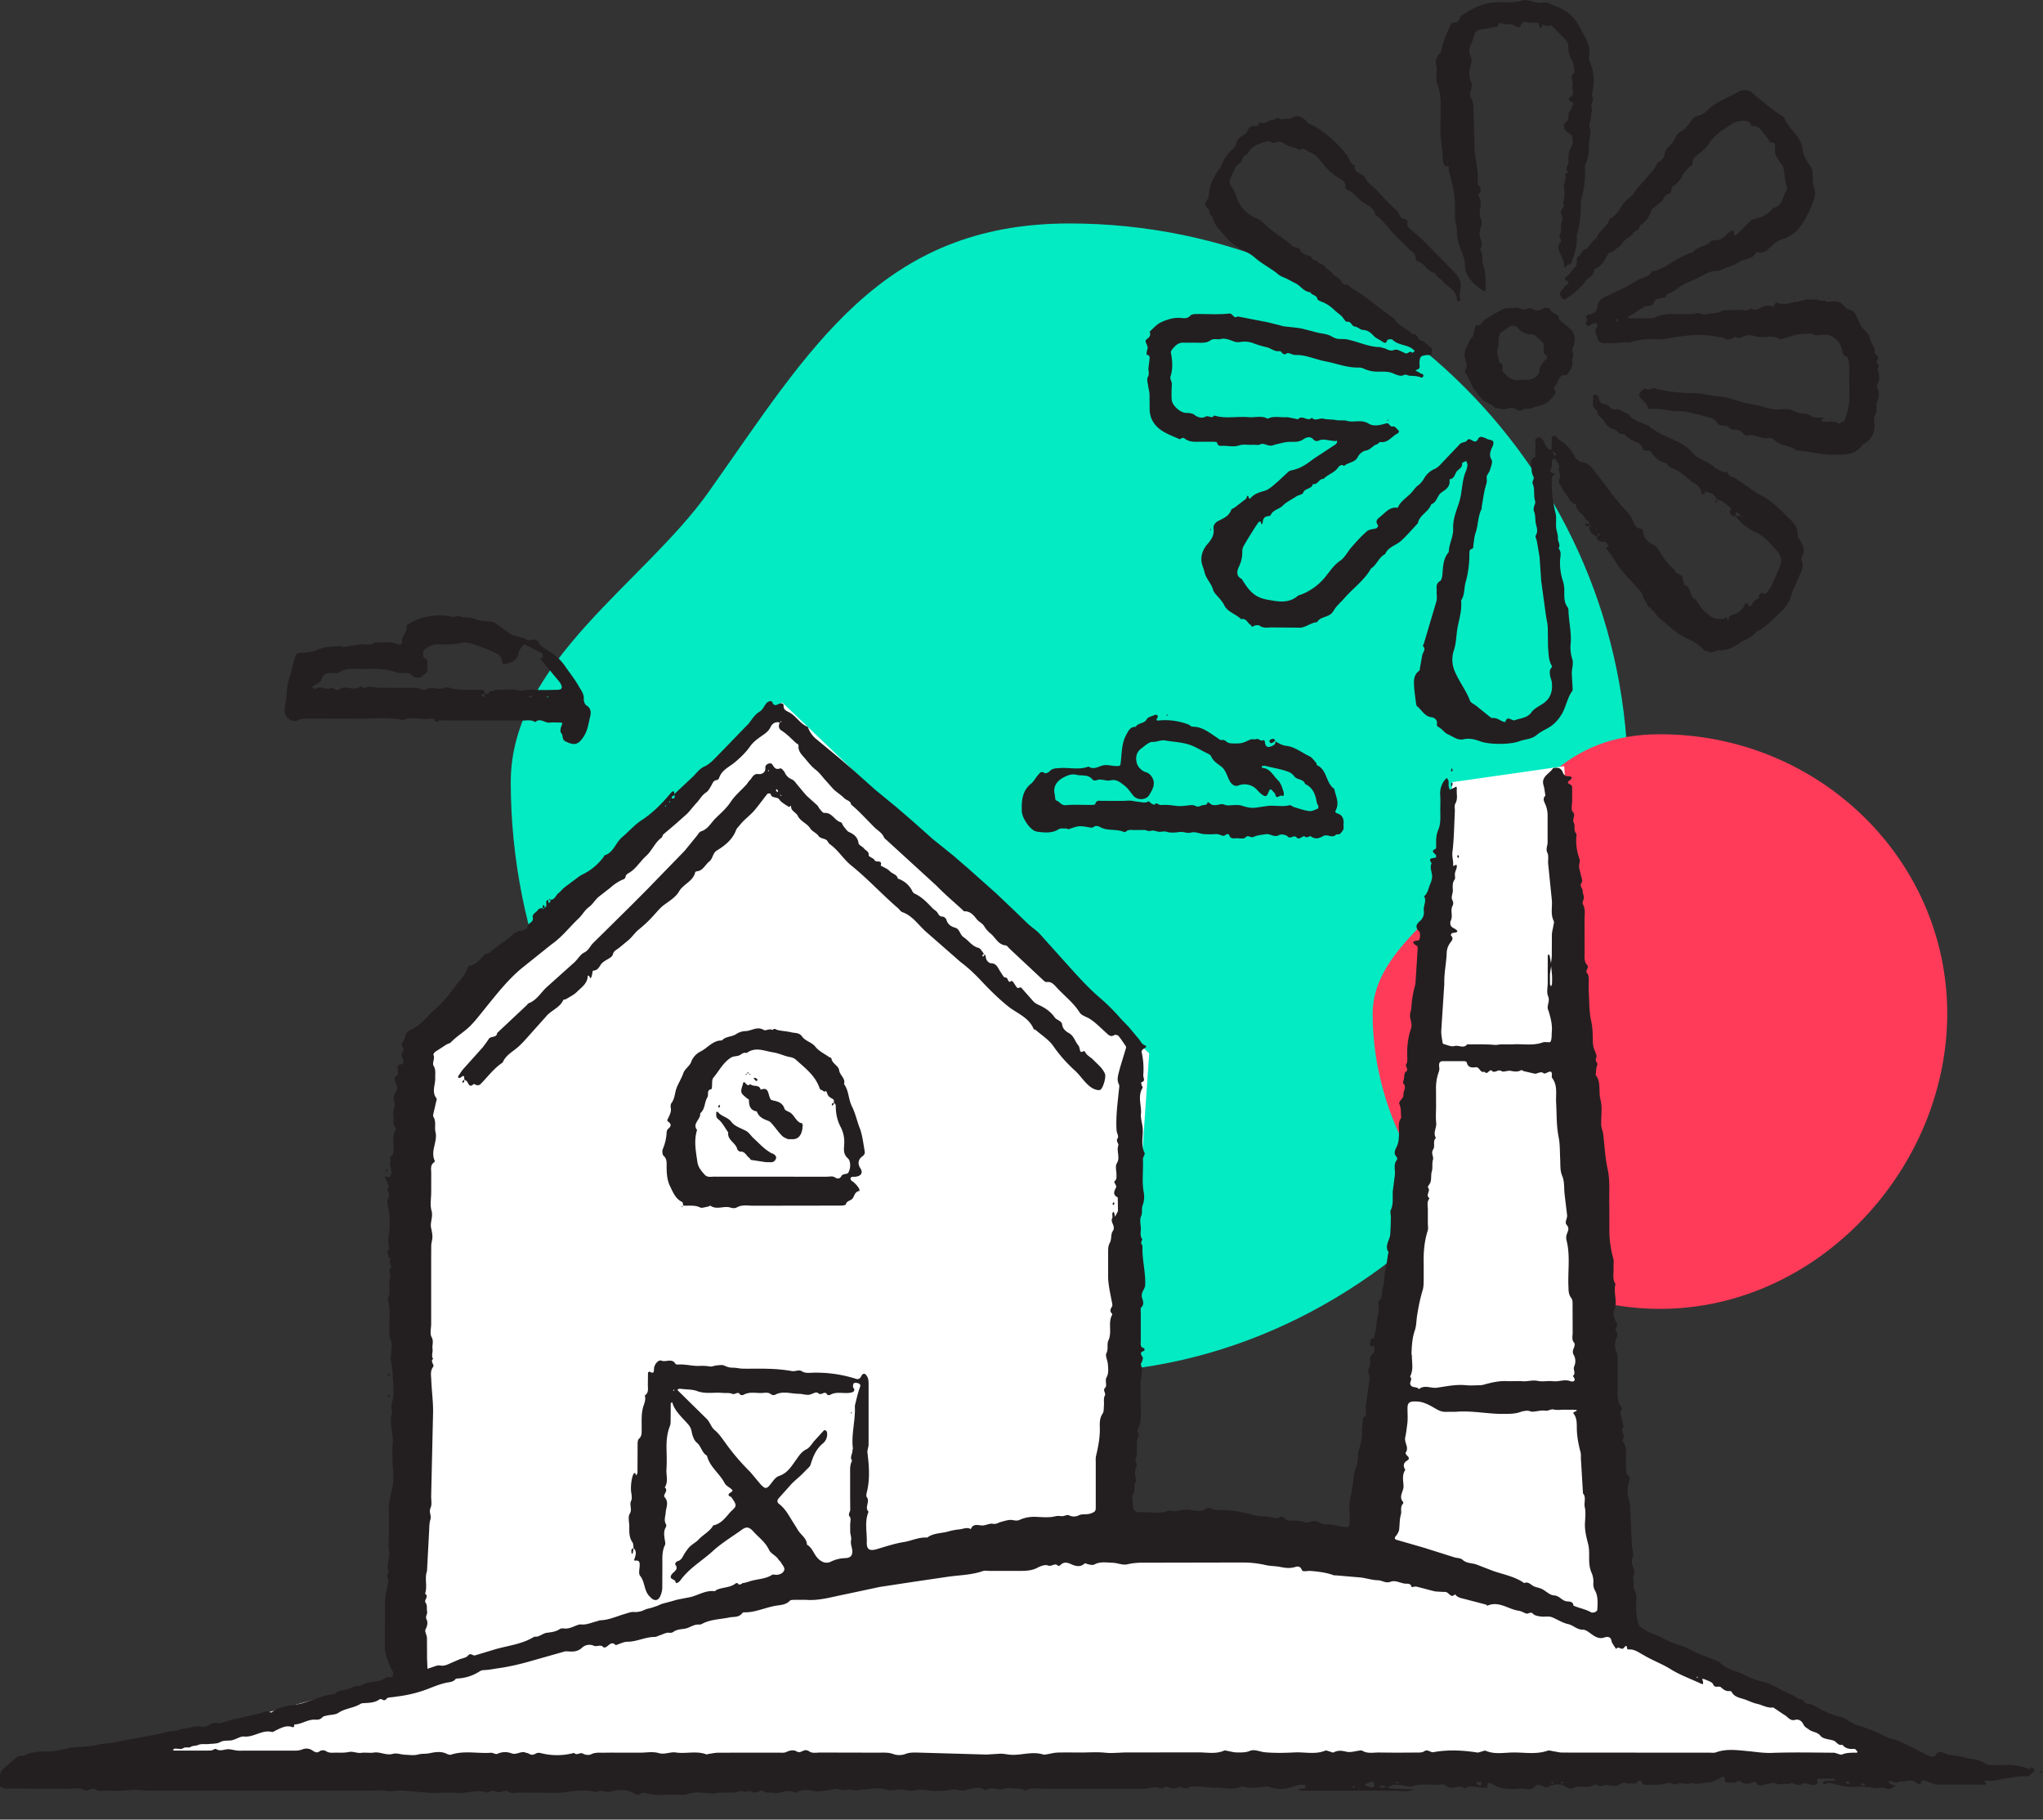
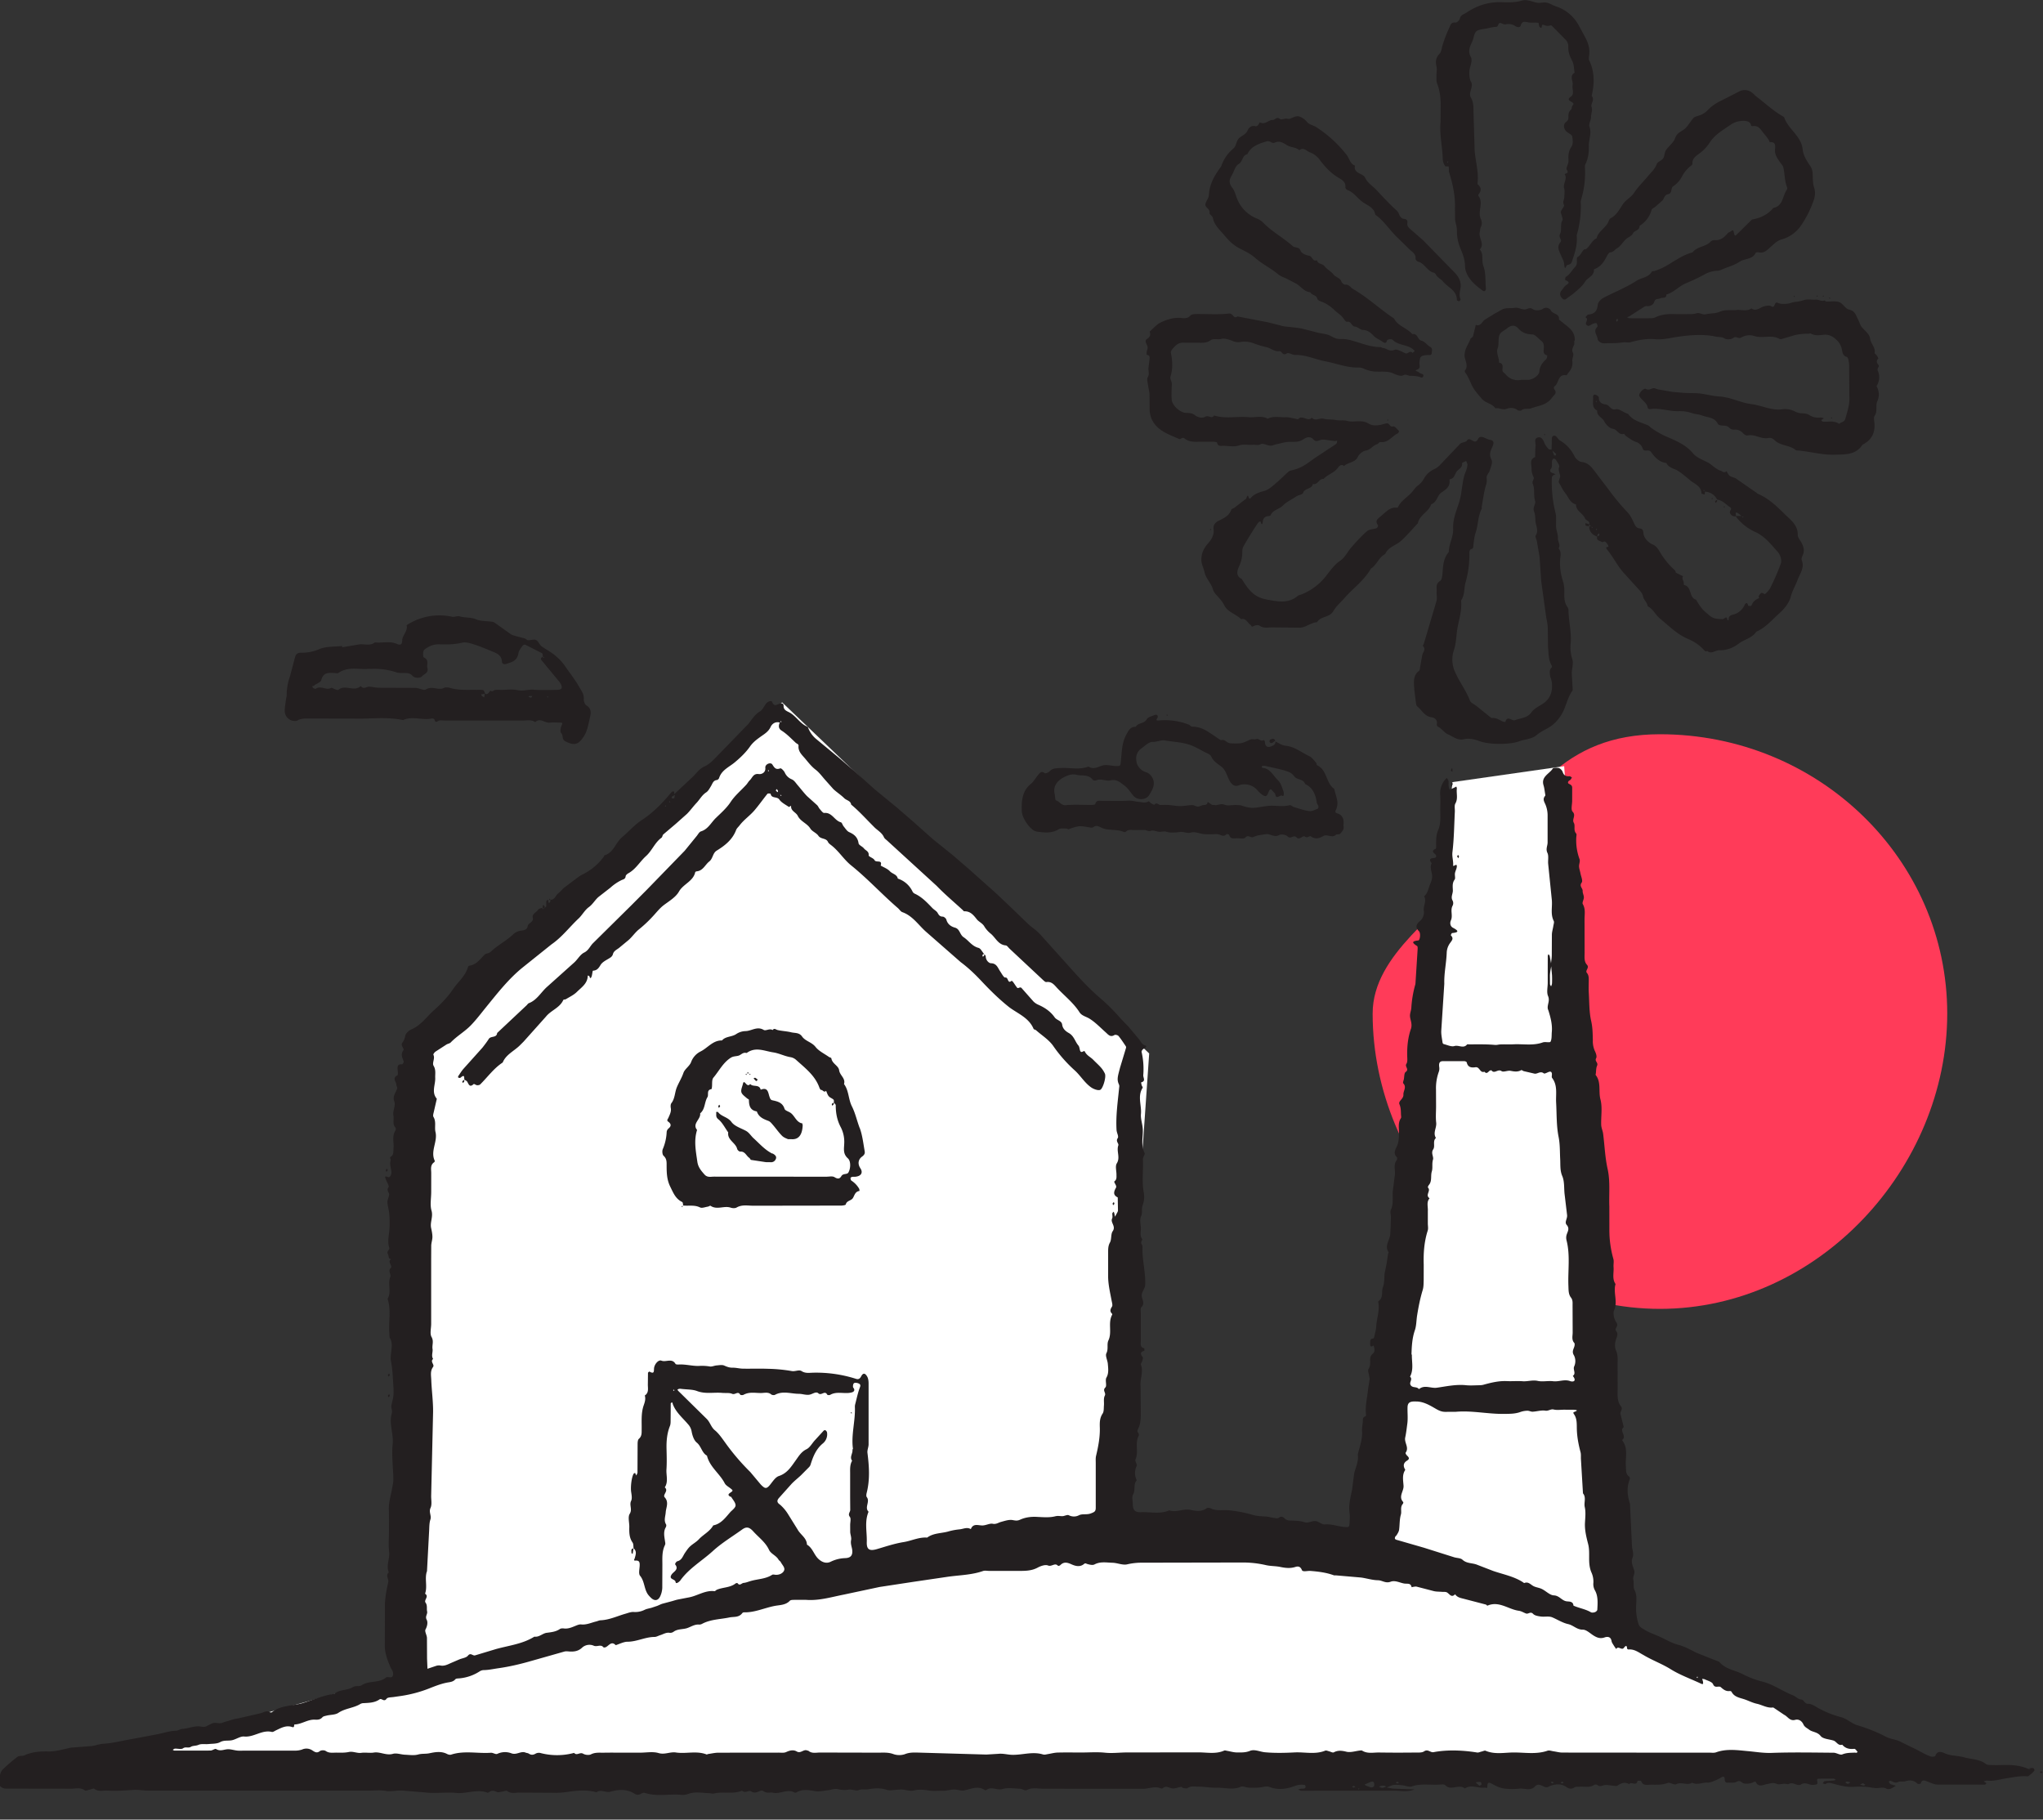
<svg xmlns="http://www.w3.org/2000/svg" width="64" height="57" fill-rule="evenodd">
  <rect width="100%" height="100%" fill="#333333" stroke="none" />
-   <path d="M33.5 43C43.165 43 51 34.165 51 24.5S43.165 7 33.5 7c-5.905 0-8.128 3.925-11.297 8.405C20.186 18.258 16 20.74 16 24.5 16 34.165 23.835 43 33.5 43" fill="#03ebc3" />
  <path d="M52 41c4.97 0 9-4.418 9-9.25S56.97 23 52 23c-3.037 0-4.18 1.963-5.8 4.203C45.153 28.63 43 29.87 43 31.75c0 4.832 4.03 9.25 9 9.25" fill="#ff3b59" style="mix-blend-mode:multiply" />
  <path fill="#fff" d="m3.5 55 9-2.5 1-19.5 11-11L36 33l-1 14.5 8 1 2.5-24L49 24l2 27.5 9.5 4z" />
  <path d="m23.515 33.65-.042-.016.016.04.026-.026zm-.122-.016-.04.016.026.026.016-.042zm.03-.056-.015.045h.05l-.034-.045zm2.65 1.06c.015-.016.035-.03.043-.05s.002-.033 0-.05c-.02.014-.044.026-.058.045-.007.01.01.036.015.055m-3.516.015c.003-.014-.016-.032-.025-.048-.01.016-.028.03-.03.047s.012.036.018.053c.013-.017.033-.033.038-.053zm1.184-.83c-.03-.023-.054-.047-.084-.062-.01-.005-.034.013-.052.02l.083.086c.001.001.023-.02.053-.045zm.45 2.312c-.23-.115-.4-.312-.578-.474-.085-.073-.14-.182-.25-.24-.156-.083-.352-.143-.447-.273-.116-.16-.316-.168-.424-.314-.007-.01-.04 0-.06 0 .02.073-.027.144.064.222.13.1.214.275.317.417-.035.24.234.32.28.518.01.034.06.085.1.083.15-.01.185.134.28.196.023.015.035.06.056.064l.462.07.13.001c.087.012.153-.027.183-.1.04-.09-.05-.146-.106-.174zm.92-.948c-.175-.05-.216-.24-.35-.33-.062-.042-.167-.068-.184-.123-.06-.194-.214-.232-.373-.266-.065-.014-.073-.045-.094-.1-.048-.124-.043-.33-.28-.232-.042-.183-.243-.075-.328-.18-.06.07-.102.027-.146-.022-.027-.03-.063-.067-.08.007-.022.1-.07.187-.052.268.017.073.1.128.17.19.02.02.067.035.067.053.001.178.036.33.248.363.06.182.215.242.37.3.055.024.098.082.14.13.096.112.18.235.283.337.062.06.155.088.183.102h.098c.276.027.352-.2.362-.43.001-.027-.017-.074-.035-.08zm1.537 9.07.03.022.01-.02-.02-.022zm-5.273-6.444.016-.042-.042.016zm-6.876-3.887c.015-.016.035-.03.043-.05s.002-.033 0-.05c-.02.014-.044.026-.058.046-.007.01.01.036.015.055zm20.413 3.78-.02-.054c-.013.018-.033.033-.038.053-.003.013.016.032.025.048zm-15.13 10.94c-.001.01.024.02.037.03l.023-.15-.001-.022c-.09.015-.055.088-.06.14zm6.78-11.903c-.037.05-.154.01-.206.1s-.116.092-.213.032c-.063-.04-.167-.015-.252-.015q-1.762 0-3.52-.002c-.102 0-.21.035-.3-.065-.107-.12-.202-.23-.226-.404-.047-.333-.114-.66-.008-.993-.165-.2.125-.336.096-.52.16-.13.13-.346.228-.506.048-.08-.038-.225.124-.253.01-.001.014-.037.017-.056.014-.103-.01-.238.047-.304.18-.213.305-.478.555-.63.074-.044.163-.037.236-.06s.13-.105.226-.086c.01.002.024.004.032-.001.275-.197.544-.057.828-.014.19.03.354.12.54.15.06.01.123.04.168.08.284.258.6.492.735.875.01.027.034.07.047.07.06-.007.095.1.163.028.026.057.042.123.082.17s.106.065.15.107c.018.017.01.062.012.094l-.007-.007c.03.035.065.062.065.09-.001.244.042.473.16.692a1 1 0 0 1 .105.518c-.006.155-.042.312.115.452.105.094.086.348.003.464zm.366-1.415c-.084-.223-.134-.46-.24-.67-.115-.227-.093-.494-.248-.7.056-.18-.132-.272-.153-.433-.02-.146-.217-.2-.244-.375-.003-.018-.053-.026-.077-.043-.144-.102-.317-.182-.42-.315-.12-.15-.318-.177-.42-.324-.09-.128-.22-.103-.335-.13-.14-.035-.29-.04-.43-.072-.056-.012-.104-.074-.157.001-.096-.063-.213.036-.28-.005-.208-.125-.382.035-.572.037a.55.55 0 0 0-.289.093c-.14.095-.33.065-.446.2-.288-.007-.45.24-.68.35a.6.6 0 0 0-.288.33c-.047.125-.198.213-.24.338-.054.158-.142.296-.205.447-.068.163-.057.35-.172.5-.027.035-.027.104-.018.154.02.113-.035.207-.074.302-.02.047-.068.08-.003.126.086.064.1.132.008.208a.17.17 0 0 0-.06.106q-.012.284-.123.545c-.024.058-.014.172.027.208.106.096.093.208.094.324.001.22.008.43.115.645.096.195.166.378.373.478.023.01.023.07.032.11.175.018.354-.026.527.06.062.03.163-.013.245-.025.03-.005.07-.037.085-.026.198.136.42-.01.624.056.058.02.142.026.19-.002.172-.1.355-.056.532-.057l2.747-.004c.05-.001.137-.014.142-.036.03-.125.173-.112.227-.206.05-.086.068-.2.205-.217-.005-.024-.003-.052-.015-.073a.75.75 0 0 0-.24-.25c-.02-.013-.027-.054-.028-.083 0-.01.03-.03.047-.034.03-.006.064-.002.097-.004.18-.015.26-.122.164-.267-.1-.152-.053-.287.05-.362.08-.058.098-.106.085-.175-.044-.245-.07-.498-.156-.728zm-2.86-11.2h.02l-.012.04q-.012-.01-.018-.022c-.006-.012.006-.013.01-.02zm.256.587c.015.016.035.03.043.05s.002.033 0 .05c-.02-.014-.044-.026-.058-.045-.007-.01.01-.036.015-.055m.16.195-.026.026-.016-.04.042.016zm6.35 4.963c.002.018.005.036 0 .05s-.028.033-.042.05c-.006-.02-.022-.045-.015-.055.014-.02.037-.03.058-.046zM14.437 33.75c.125-.108.1.006.11.07.033.02.076.038.092.068.048.09.08.183.2.07.013-.012.072.032.1.036s.082-.003.104-.025c.233-.23.424-.504.705-.686.1-.25.36-.36.54-.54l.114-.114.7-.783c.16-.2.434-.274.544-.522.008-.018.06-.01.085-.027.115-.07.243-.13.337-.222.148-.147.345-.27.344-.518.018.008.048.012.052.025.014.047.032.09.064.018.028-.063.03-.193.05-.194.127-.007.175-.08.235-.178.05-.084.155-.14.245-.193.064-.038.123-.07.143-.147.026-.1.115-.137.188-.192l.3-.248c.116-.1.21-.245.335-.342a4 4 0 0 0 .428-.403c.112-.12.212-.252.347-.354.17-.127.372-.247.47-.42.136-.24.447-.32.51-.608.003-.013.033-.026.052-.027.195-.022.258-.207.387-.308.118-.092.105-.26.233-.34.26-.16.494-.344.608-.644.02-.056.074-.1.112-.15.134-.176.32-.3.462-.466s.27-.35.408-.52c.015-.018.1-.007.1-.001.024.157.2.076.272.18.067.098.192.158.296.23.01.008.05-.023.074-.036-.02.166.155.205.207.315.09.183.293.235.395.4.056.092.19.135.252.226.077.116.244.063.302.196.017.04.062.07.1.1.24.183.395.45.63.637.513.413.957.9 1.456 1.33.05.042.087.11.142.13.324.115.503.403.743.615l1.087.952c.236.175.45.38.654.598.27.287.55.564.863.812.266.2.62.33.765.68.01.02.056.023.078.043.187.167.41.3.55.51a4.4 4.4 0 0 0 .66.746c.182.165.306.384.51.53.084.06.235.114.297.076.08-.05.183-.393.14-.5a.8.8 0 0 0-.117-.185c-.078-.09-.167-.167-.25-.253s-.2-.13-.263-.256c-.025-.06-.1.07-.145-.022-.022-.057-.022-.132-.06-.173-.1-.118-.133-.292-.292-.384-.09-.05-.196-.128-.213-.265-.017-.128-.17-.135-.236-.23-.127-.18-.3-.3-.51-.393a.5.5 0 0 1-.152-.101l-.365-.413c-.055-.073-.11.024-.15-.023-.046-.057-.082-.12-.126-.178-.012-.016-.043-.04-.046-.036-.132.113-.092-.12-.2-.102-.042.006-.11-.124-.158-.195-.075-.11-.106-.248-.29-.253-.066-.002-.162-.098-.162-.216 0-.027-.035-.054-.058-.082-.055-.064-.1-.165-.168-.183-.206-.053-.308-.23-.464-.332-.127-.084-.115-.258-.274-.302-.12-.033-.228-.104-.268-.247-.01-.042-.074-.097-.115-.098-.09-.001-.12-.046-.16-.117-.034-.06-.11-.096-.162-.15-.168-.174-.33-.35-.557-.453a.15.15 0 0 1-.068-.068.77.77 0 0 0-.46-.403c-.026-.134-.168-.145-.246-.228s-.19-.122-.29-.18c.062-.2-.147-.078-.192-.17-.032-.066-.188-.108-.184-.15.012-.13-.096-.15-.147-.216s-.162-.102-.17-.163c-.028-.186-.132-.277-.293-.348-.072-.032-.122-.118-.177-.184-.033-.04-.048-.115-.085-.125-.2-.052-.274-.317-.52-.292-.043.004-.098-.076-.14-.123-.034-.037-.05-.09-.086-.123l-.315-.283c-.105-.11-.195-.23-.295-.345-.056-.065-.1-.143-.182-.18a.4.4 0 0 1-.218-.21c-.026-.057-.113-.145-.14-.134-.14.053-.183-.014-.25-.12-.053-.083-.23-.012-.22.1.017.16-.125.21-.2.2-.178-.028-.205.116-.288.195-.042.04-.07.096-.11.14-.164.18-.357.338-.488.538-.127.193-.3.343-.453.492-.156.144-.248.36-.477.43-.053.016-.09.09-.13.14l-.38.467-1.185 1.22-.492.494-1.2 1.186c-.092.095-.135.222-.274.29-.122.06-.198.207-.304.305l-.85.762c-.195.17-.32.42-.578.518-.027.01-.046.045-.07.067l-.922.866c-.015.162-.198.085-.262.186s-.134.19-.2.275l-.592.66c-.062.07-.11.152-.164.23-.008.01-.007.042 0 .045.018.01.05.018.06.01zm2.777-5.605-.016.045h.05zm19.355-5.722.01-.02-.02-.022-.02.02zm20.808-9.347c-.01.003-.015.012-.022.018l.04.012v-.02c-.006-.003-.014-.01-.02-.01zm-19.455 3.49-.022.03.02.01.022-.02zm16.086-.707c-.003.006-.01.014-.01.02s.012.015.02.022l.012-.04h-.02zm-.373-.263-.022.03.02.01.022-.02zm-10.158-2.412.012-.04h-.02c-.003.006-.01.014-.01.02s.012.015.018.022zm4.914.453.012-.04h-.02c-.003.006-.01.014-.01.02s.012.015.018.022zm8.945-4.297-.02-.022-.02.02.03.022zm-.2-.07c-.006-.003-.014-.01-.02-.01s-.015.012-.022.018l.04.012v-.02zm-.194 0c-.006-.003-.014-.01-.02-.01s-.015.012-.022.018l.04.012v-.02zm-.728.036.012-.04h-.02c-.003.006-.01.014-.01.02s.012.015.018.022zm7.746 46.182c-.02-.001-.04.01-.06.017.012.012.022.032.034.034.018.002.037-.01.055-.015-.01-.012-.018-.034-.03-.035zM45.5 24.086c-.001-.008-.012-.015-.02-.022-.01.026-.022.05-.027.078-.001.006.023.016.047.033l-.001-.088zm-.02.543c.01-.026.023-.052.03-.08.001-.006-.024-.017-.05-.034l.001.1c.001.008.012.016.02.023zm8.265-8.873c.015-.016.035-.03.042-.05s.002-.033 0-.05c-.02.014-.044.026-.058.045-.007.01.01.036.015.055zM12.18 43.77l.03-.047-.018-.053c-.014.017-.035.033-.04.053-.003.013.018.032.027.048zm-.075-7.06c.013-.017.034-.033.038-.053.003-.014-.016-.032-.025-.048-.01.016-.028.03-.03.047s.01.035.018.053zm.086 6.312c-.013.017-.034.033-.038.053-.003.014.016.032.026.048l.033-.047-.02-.053zm4.87-14.626c-.007-.02-.026-.036-.04-.054-.007.018-.017.035-.02.054s0 .036.001.053h.06c.001-.018.006-.037 0-.053zm28.626-1.514.02-.053-.03-.05c-.01.016-.03.034-.028.048.004.02.024.037.037.055zm4.046-10.475-.067-.02c.003.027-.004.07.01.077.03.015.068.015.104.02v-.06l-.047-.02zm-9.946 6.764c-.013.005-.024.064-.012.077.063.07.105-.003.154-.03q.01-.004.02-.005c-.027-.106-.1-.064-.163-.042zm8.657-11.925c-.117.105-.206.213-.22.387-.01.133-.21.26-.352.266h-.224a.49.49 0 0 1-.487-.179c-.037-.044-.097-.058-.095-.135.003-.1.035-.2-.106-.225.007-.15-.097-.3-.045-.445.01-.03.02-.06.023-.1.013-.114-.004-.243.044-.34.042-.085.16-.13.24-.198.116-.097.235-.1.333.002.123.14.257.192.446.197.096.003.188.13.283.202.068.05.08.118.08.198 0 .097-.05.222.108.256-.008.035-.005.082-.027.1zm.887-.567c.015-.198-.08-.333-.216-.446l-.28-.224c.03-.193-.2-.163-.257-.293-.015-.035-.13-.123-.248-.04-.073.052-.238.06-.306.012-.11-.08-.175.006-.26.006-.1 0-.207-.067-.302-.052-.142.023-.294-.013-.427.064l-.22.123-.3.185c-.092.06-.125.22-.284.162l-.08.33c-.01.063-.076.082-.085.107-.065.18-.2.327-.185.55.016.143.127.295.01.446-.01.012-.003.046.008.06.12.157.17.355.273.513.067.103.16.206.24.3.112.146.328.15.434.31.117-.027.222.062.353.013.096-.035.23-.045.338.04.027.02.098.028.12.01.094-.082.212-.027.305-.063.227-.086.488-.097.653-.33.067-.094.18-.14.072-.273-.014-.017-.01-.075.004-.083.152-.09.1-.402.38-.35.013.002.033-.045.052-.067.094-.107.152-.22.133-.374-.01-.085.055-.193.02-.26-.057-.113.012-.18.037-.265.01-.04.002-.086.002-.12zm-3.986-5.618h.02l-.012.04c-.006-.007-.015-.014-.018-.022s.006-.013.01-.02zM45 2.281c.005.117-.017.244.024.348.094.243.113.5.106.744l-.003.452c-.037.396.063.783.07 1.176a.44.44 0 0 0 .074.202c.01.02.103 0 .108.014.015.05.008.106.01.16 0 .01.008.02.01.03.11.36.192.727.18 1.108l.003.355c.01.113.058.224.058.336a1.4 1.4 0 0 0 .112.581c.073.17.14.356.142.536.003.35.312.604.543.774.08.058.117-.002.11-.08-.02-.23.001-.478-.078-.686-.066-.173.018-.367-.11-.515.16-.182-.046-.36-.004-.542.012-.05.01-.107.03-.152a.28.28 0 0 0 0-.27.4.4 0 0 1-.03-.184c.006-.18.087-.362-.04-.53-.008-.01-.005-.038.003-.05.092-.114.09-.217-.027-.314-.01-.01-.004-.042-.002-.063.035-.336-.068-.658-.093-.987l-.036-1.2c-.003-.158.007-.314-.08-.462-.093-.158.077-.318.013-.48-.008-.02-.024-.036-.03-.055a.76.76 0 0 1 .002-.464c.027-.087.053-.208.013-.275-.103-.18-.034-.323.038-.477a1 1 0 0 0 .042-.116c.055-.24.09-.25.354-.292.122-.018.242-.06.37-.063.02 0 .044-.04.054-.066.028-.073.07-.06.125-.032a.2.2 0 0 0 .112.02.37.37 0 0 1 .303.061c.058.034.142.048.163-.024.042-.147.12-.116.23-.1.102.025.215 0 .32.015.02.003.014.1.046.136.097.076.04-.087.1-.074.047.01.09.032.138.036s.113-.03.136-.01l.453.46c.044.05.072.135.068.202-.01.168.05.304.124.45.055.106.05.242.073.364-.174.104-.037.26-.063.388-.023.12.066.28-.052.36-.225.153.177.152.054.273-.033.032-.022.11-.056.14-.076.066-.08.146-.077.233.001.062-.01.1-.075.15-.11.082-.067.25.048.325.056.037.142.083.148.134.013.11.04.23-.043.34a.55.55 0 0 0-.075.234c-.012.073.005.15-.005.226-.01.08-.08.188-.05.234.076.114-.017.108-.067.14.102.15-.063.293-.014.45.025.078.003.17.005.257s-.066.158-.01.26c.02.037-.076.135-.1.21-.01.02.012.057.018.087.013.06.055.14.032.18-.08.14-.01.31-.074.43-.06.112.077.18.012.258-.125.146-.04.275.017.41.04.095.1.19.1.288.027.233.06.018.1.014.134-.016.137-.09.174-.2.08-.233.14-.46.12-.707a.1.1 0 0 1 .001-.032q.132-.456.128-.93c0-.054-.012-.11.003-.16q.145-.471.127-.963c-.002-.053-.012-.115.01-.158.092-.182.116-.384.11-.574-.007-.204.097-.4.018-.61-.03-.082.052-.2.05-.3-.001-.106.057-.2.016-.32-.033-.097.113-.222.004-.343.09-.377.096-.75-.076-1.11-.02-.044-.01-.108-.003-.16.033-.22-.04-.415-.144-.603l-.18-.33a1.25 1.25 0 0 0-.717-.6c-.108-.037-.21-.108-.317-.12-.102-.01-.206.03-.32-.003-.138-.04-.302-.097-.428-.058-.234.073-.464.052-.695.05-.39-.002-.735.12-1.05.332-.072.048-.176.066-.2.185-.01.05-.096.13-.135.123-.144-.024-.162.092-.197.165a4 4 0 0 0-.2.517c-.037.096-.037.222-.1.29-.125.128-.135.258-.096.415.015.06 0 .13.003.193zM9.842 21.467c.08-.052.207-.095.223-.163.06-.248.233-.23.413-.222.043.002.1.017.127-.004.3-.208.62-.1.93-.125.043-.003.086.001.13-.001a2.2 2.2 0 0 1 .772.115c.07.02.147.014.222.014.096.001.183.001.26.086s.24.08.3.02c.06-.075.214-.1.17-.263-.032-.1.065-.255-.11-.328-.03-.013-.03-.143-.013-.2.013-.046.078-.084.127-.113a.64.64 0 0 1 .358-.1c.24.01.48.006.72-.05.122-.03.27.018.397.06.206.066.405.154.605.235.132.054.24.124.25.293.003.052.043.11.157.07.18-.06.324-.1.36-.327.013-.086.083-.165.135-.242.013-.02.062-.035.082-.026l.524.267c.022.012.018.072.026.112-.06.02-.082.06-.04.11l.496.6c.038.046.08.09.106.144.06.123.027.177-.107.18-.247.003-.494.016-.74-.004-.172-.015-.334.053-.512.013-.163-.036-.34-.008-.513-.008-.064 0-.13-.007-.192.004-.044.007-.066.062-.135.025-.03-.016-.066.136-.17.098-.02-.044-.03-.1-.06-.118-.07-.02-.15-.008-.224-.01-.273-.004-.548.02-.817-.06-.06-.018-.14-.025-.19 0-.182.087-.374-.073-.565.047-.07.045-.217-.046-.33-.048l-1.13-.004c-.104-.001-.207-.027-.31-.034-.084-.006-.168.084-.254.003l-.024-.02c-.205.19-.484-.063-.693.114-.017.014-.062 0-.092-.01-.05-.014-.113-.064-.142-.048-.156.086-.32-.085-.474.025-.016.01-.075-.01-.092-.033-.05-.067.024-.047.05-.064zm7.207-.878-.026.026-.016-.042zm.11 1.263c-.007-.007-.016-.013-.018-.022s.006-.013.01-.02h.02l-.012.04zm-.526.002q-.04-.01-.08-.03c.008-.007.015-.018.023-.02.027-.002.053-.001.1-.001-.017.025-.028.05-.034.048zm-1.466-.01c-.023-.015-.05-.027-.07-.045-.012-.01-.016-.03-.023-.048l.11-.016zm-5.838.713a.7.7 0 0 1 .243-.05l1.518.003c.51.014 1.026-.064 1.534.047.297-.137.61.015.9-.05.026-.005.078.01.084.027.024.07.032.105.12.05.055-.034.146-.013.22-.013h2.39c.144.006.296-.043.43.05.154-.15.297.033.45.016.106-.013.215-.003.323-.002.06.001.097-.002.054.086-.035.07-.055.202-.016.242.076.077.01.2.138.262.284.14.402.106.576-.165.106-.166.134-.35.175-.528.032-.142.094-.32-.097-.435-.05-.03-.088-.13-.083-.194.013-.165-.088-.284-.156-.405-.133-.236-.308-.448-.46-.673a1.5 1.5 0 0 0-.261-.274c-.136-.12-.295-.2-.44-.302-.074-.052-.105-.17-.182-.2-.063-.034-.164.01-.247.006-.037-.002-.07-.044-.1-.056l-.27-.07c-.058-.017-.12-.03-.17-.063l-.46-.327c-.033-.024-.07-.053-.107-.06-.175-.028-.366-.014-.524-.08-.17-.072-.348-.04-.517-.094-.067-.02-.154.03-.225.016a1.87 1.87 0 0 0-1.362.22c-.025.015-.07.04-.068.05.04.185-.136.303-.14.478-.002.12-.055.15-.16.104-.228-.103-.465-.024-.695-.05-.153.123-.332.038-.497.064l-.525.088-.007-.04c-.24.028-.5.008-.714.1a1.4 1.4 0 0 1-.58.112c-.1-.001-.156.048-.18.143l-.157.598a1.7 1.7 0 0 0-.103.583c0 .05-.018.102-.024.154-.014.125-.044.252-.035.375.014.2.23.336.41.267zm23.958 1.814c.122-.072.276-.142.44-.1s.364-.027.5.152c.017.024.086.035.118.02.152-.065.302.037.448.001.183-.046.307.07.427.16.114.084.193.214.287.325.128.15.407.137.5-.035.074-.125.155-.25.134-.412-.016-.12-.124-.265-.245-.293a.45.45 0 0 1-.277-.261c-.057-.196-.027-.365.142-.488.11-.08.232-.203.345-.2.142.006.277-.077.42-.04.237.038.482.05.71.12.215.066.412.2.615.293.037.018.078.05.094.086.067.153.2.225.328.325.14.12.168.304.257.454.06.1.153.166.258.13a.53.53 0 0 1 .604.148q.053.062.116.113c.13.1.17.1.233-.06.045-.116.076-.095.134-.023.027.033.07.063.076.1.034.18.143-.007.222.044.056.036.047-.1.035-.134-.044-.124-.083-.27-.174-.355-.15-.14-.238-.37-.487-.387-.01 0-.018-.025-.023-.04-.001-.004.015-.018.023-.02.032-.003.066-.01.097-.001.25.066.508.098.748.197a.4.4 0 0 1 .152.128c.087.12.288.074.34.24.247.115.328.334.366.582.006.04.04.073.05.112.006.025-.003.075-.018.08-.087.033-.18.086-.265.075-.162-.02-.32-.078-.478-.124-.05-.014-.102-.07-.14-.06-.23.06-.465-.005-.694.024-.407.05-.447.107-.805-.01-.06-.02-.125-.018-.188-.02-.118-.003-.25.032-.352-.01-.12-.05-.215.032-.32.01-.02-.004-.047.007-.064-.003-.05-.028-.096-.063-.144-.095-.008.082-.058.096-.132.1-.058.003-.116.047-.174.047s-.118-.048-.176-.047c-.126.002-.25.032-.376.032s-.24-.026-.362-.034c-.086-.006-.172-.003-.258-.001-.063.001-.122-.1-.193-.007-.005.007-.07-.027-.106-.05-.027-.017-.063-.065-.07-.06-.11.07-.21.027-.322.018-.102-.008-.206-.043-.315-.037-.268.017-.54.004-.808.007-.088.001-.197-.04-.23.102-.004.017-.076.025-.116.025-.27.002-.54-.016-.807.008-.148.013-.194-.12-.306-.15-.03-.01-.026-.13-.042-.2-.056-.24.078-.404.252-.506zm-.812 1.68c.224.027.465.064.685-.073.06-.04.158-.022.24-.026.025-.001.056.03.076.022.33-.113.33-.113.687-.05.028.005.066.003.086-.013.082-.062.148-.038.233.006.226.12.496.04.728.146.015.007.047 0 .06-.012.082-.08.183-.046.276-.05l.29-.002c.074-.004.133.056.22.025.068-.024.158.017.238.03s.158-.027.253.002c.128.04.28.023.417.006.12-.015.223.054.354.016.118-.034.263.038.398.05q.178.014.355 0c.177-.014.23.123.35.004.012-.012.08.005.084.02.042.153.164.102.26.106.085.003.2.026.247-.02.09-.108.165.024.254-.02.117-.058.26-.066.392-.088s.256.116.413.028c.064-.036.214-.01.265.043.098.102.192-.07.283.033.084.096.196-.075.256-.03.086.066.147-.037.192-.004.136.1.26.062.383-.01.13-.077.278.08.403-.043.024-.024.092 0 .12-.023a.5.5 0 0 0 .11-.144c.018-.047 0-.107.005-.16.018-.164-.037-.287-.178-.335-.1-.03-.086-.06-.052-.133.1-.222-.02-.428-.06-.64-.268-.182-.217-.594-.537-.74-.02-.01-.016-.062-.035-.084-.065-.07-.125-.162-.208-.2-.242-.114-.462-.298-.73-.326-.137-.014-.225-.084-.333-.134.007.083-.047.115-.117.145q-.204.089-.214-.146c-.001-.017-.04-.048-.043-.046-.085.062-.145-.062-.23-.028-.046.018-.11-.007-.16.007-.07.02-.132.06-.2.085a.5.5 0 0 1-.149.039q-.146.01-.29 0c-.144-.01-.16-.13-.284-.102-.038.01-.092-.04-.136-.07-.242-.155-.465-.354-.78-.348-.036 0-.072-.042-.1-.06a2.04 2.04 0 0 0-.953-.135c-.087.01-.08-.028-.038-.086.013-.018.007-.067-.01-.082s-.06-.014-.083-.003c-.086.038-.2.06-.244.13-.078.152-.267.1-.345.24-.17-.007-.227.12-.295.244-.143.257-.14.542-.17.82-.017.16-.007.166-.156.164-.12-.002-.243-.04-.36-.028-.166.018-.32.167-.498.044-.29.113-.593.026-.9.047-.12.01-.23.003-.318.1-.032.04-.132.078-.156.06-.112-.088-.16.006-.21.063-.077.085-.13.198-.217.268-.277.22-.3.536-.29.84 0 .134.075.284.156.4.075.108.196.24.3.254zM50.654 10.08c-.01-.016-.028-.035-.025-.048.004-.02.024-.035.037-.053l.02.053zm-1.01-2.277c-.097.063-.115.192-.226.25-.035.018-.01.14-.024.212a.23.23 0 0 1-.06.106c-.095.1-.155.23-.282.302-.02.01-.025.096-.018.1.216.088.04.13-.018.2-.027.027-.045.063-.07.09-.083.088-.1.18-.02.27s.127.04.19-.01.14-.093.2-.15c.118-.1.256-.212.336-.346s.295-.18.28-.384c0-.008.033-.02.052-.028.17-.075.265-.22.346-.377.026-.05.07-.13.108-.132.103-.004.143-.084.214-.126.12-.07.183-.194.28-.285.073-.07.175-.087.232-.2.036-.07.2-.074.197-.218q.285-.181.38-.506c.012-.04.08-.064.118-.097l.215-.19c.062-.065.062-.18.182-.202.138-.024.076-.193.16-.247a.8.8 0 0 0 .274-.306 1.04 1.04 0 0 1 .29-.343c.016-.013.038-.035.037-.05-.015-.186.14-.265.248-.35.118-.092.22-.202.292-.316.164-.26.428-.4.656-.562a.7.7 0 0 1 .402-.122c.064 0 .22.002.242.147.001.01.038.02.056.017.154-.022.228.08.306.185s.178.2.22.318c.215-.016.167.14.165.26-.002.16.1.283.18.4.04.048.07.08.084.143.044.202.037.414.114.61.01.024.003.064-.012.086-.134.19-.11.502-.418.562-.17.205-.395.312-.652.36-.025.005-.047.033-.068.053l-.386.38c-.096.096-.1.1-.13-.022-.016-.066-.02-.1-.09-.042-.03.026-.077.034-.102.063-.11.13-.23.232-.42.216a.15.15 0 0 0-.112.043c-.155.173-.426.148-.568.34-.286.073-.523.244-.77.39q-.2.122-.42.192c-.03.01-.078.004-.088.023-.106.186-.326.185-.484.288-.325.212-.695.353-1.04.537-.075.04-.162.135-.17.21-.018.196-.1.29-.294.308-.034.003-.063.055-.094.085.13.063-.033.168.034.238.017.018.053.038.07.032.05-.016.092-.05.14-.068.034-.013.095-.028.107-.013.022.028.04.1.022.115-.142.134.003.258.012.384.003.044.076.102.128.118.07.02.15.006.225.006l.226-.001.25-.027c.063-.004.13.016.19 0 .254-.07.51-.12.773-.097.25.023.485-.04.723-.076.42-.06.835-.084 1.19-.004.1.02.182 0 .276.06.062.04.208.028.268-.02.092-.074.157.047.256-.016a.5.5 0 0 1 .386-.048c.267.096.557-.052.81.098.016.01.044.005.064 0l.414-.122q.197-.044.395-.042c.037.001.09-.013.098-.008.13.073.27.056.4.04.172-.02.3.055.406.156.08.07.128.15.163.26.028.088.01.232.165.28.048.015.068.167.073.258l.005.97c.02.248-.06.473-.125.706-.032.113-.132.1-.18.152-.004.005-.024.005-.03 0-.156-.107-.332-.042-.498-.063-.018-.002-.032-.03-.048-.045l.087-.06c-.04-.008-.082-.026-.12-.022a.5.5 0 0 1-.333-.073c-.08-.054-.157-.053-.24-.06a.5.5 0 0 1-.2-.048.67.67 0 0 0-.397-.08c-.346.056-.656-.12-.988-.16s-.644-.216-.995-.238c-.182-.01-.368-.057-.55-.086-.214-.033-.423-.01-.633-.033l-.284-.024-.307-.053c-.08-.015-.164-.023-.237-.055-.1-.045-.175.084-.292.015-.073-.043-.245.146-.205.224.066.13.234.197.258.365.002.016.027.03.044.04q.013.006.032.002c.3-.043.588.072.885.065a1.2 1.2 0 0 1 .434.063c.096.035.206.033.302.07.177.068.4.053.504.267.016.032.085.048.13.05.086.005.167 0 .233.077a.2.2 0 0 0 .14.052.33.33 0 0 1 .284.112c.034.036.097.08.136.07.23-.052.428.124.654.08.077-.015.14.01.2.07.184.183.477.143.668.316.41.026.804.15 1.22.137.328-.01.645.008.858-.304q.01-.014.025-.02c.26-.137.374-.352.356-.643-.005-.086-.034-.195.006-.254.1-.148.017-.316.085-.46a.5.5 0 0 0-.022-.455c-.006-.013.01-.04.02-.057a.49.49 0 0 0 .017-.431c-.04-.09.068-.135.015-.194-.06-.068-.065-.125-.004-.195.01-.01-.024-.064-.044-.094s-.072-.062-.067-.085c.028-.173-.122-.284-.143-.445-.02-.147-.165-.244-.26-.36-.057-.07-.077-.168-.122-.25-.066-.12-.087-.26-.275-.298-.112-.022-.2-.193-.306-.234-.125-.044-.276-.014-.415-.02-.018-.001-.04-.04-.05-.034-.1.04-.186-.034-.283-.025-.118.01-.246-.024-.353.012-.092.03-.18.05-.274.058s-.18.052-.272.06-.2.01-.28-.028c-.13-.064-.07.198-.214.102-.05-.034-.15-.012-.22.007-.13.036-.242.17-.395.064-.146.104-.312.033-.468.05-.177.02-.354-.025-.533.058-.127.058-.287.04-.43.076-.104.025-.184-.065-.294-.03-.098.032-.2.022-.315.025h-.323c-.223-.008-.442-.002-.648.103a.4.4 0 0 1-.153.026q-.322.004-.646 0c-.028 0-.057-.02-.085-.03.027-.012.057-.02.083-.037l.396-.255c.043-.027.095-.066.138-.06.12.017.21-.052.235-.132.036-.12.127-.074.188-.11s.2.02.19-.118c.236-.066.395-.264.618-.355a6 6 0 0 0 .587-.28.84.84 0 0 1 .406-.11c.05-.003.1-.027.147-.047.182-.076.378-.13.54-.237s.402-.063.5-.277c.008-.017.06-.025.088-.018.19.044.286-.087.41-.193.088-.075.168-.165.3-.205a1.1 1.1 0 0 0 .603-.41 3.3 3.3 0 0 0 .4-.772c.06-.152.078-.3.035-.434-.052-.15-.04-.29-.05-.437a.47.47 0 0 0-.082-.263c-.103-.15-.213-.325-.23-.5-.04-.432-.45-.633-.576-1.003-.006-.018-.03-.032-.047-.043-.288-.164-.53-.388-.79-.59-.03-.024-.063-.044-.088-.072-.135-.154-.31-.203-.48-.12l-.552.282c-.164.078-.312.17-.44.305a.64.64 0 0 1-.255.165c-.165.054-.167.044-.244.144-.084.108-.155.238-.263.31s-.212.113-.264.266c-.047.14-.2.242-.286.374-.048.073-.038.186-.088.257s-.18.104-.2.18c-.062.16-.183.264-.285.387-.143.17-.306.328-.427.513-.095.144-.253.21-.347.352-.108.16-.2.348-.383.44-.032.015-.053.064-.068.102-.084.204-.32.302-.373.526-.162.072-.2.258-.35.35zm-.9 6.413c.007.007-.008.037-.013.055-.016-.005-.042-.005-.046-.014q-.03-.07-.054-.142zm1.153 2.298-.026.026-.016-.04.042.016zm.113.048.02.022-.01.02-.03-.022zm.035.194c.008-.02.028-.033.042-.05.006.02.022.045.015.055-.014.02-.037.03-.058.045-.002-.018-.005-.036 0-.05zm4.547-.54-.016-.04.04.016-.026.026zm-.213-.053c.01-.046-.05-.167.086-.073.032.022.06.05.09.073zm-1.024-.796.026-.026.016.042zm-3.346-2.764c-.006-.007-.015-.014-.018-.022s.006-.013.01-.02h.02l-.012.04zm-14.062-1.672a.5.5 0 0 0-.027.12c-.003.022.002.066.006.066.1.006.09.08.084.14l-.033.276c-.008.09.04.18-.022.285-.035.06-.002.166.01.25.01.092.04.184.045.276l.005.517c.006.09.027.187.065.27.17.368.536.474.865.624.036.017.092-.077.163-.02.142.115.315.106.485.102h.42c.04.001.11.012.114.028.023.13.12.098.2.1.162.002.336.04.48-.01.154-.052.294-.008.44-.022.082-.008.155.03.25-.02.07-.037.195.04.298.048.06.005.12-.03.18-.042.142-.03.285-.078.428-.078.223 0 .3.005.447-.093.103-.064.203-.078.29.013.074.078.123.06.218.024s.227.006.342.016l.114.015c.024.001.05-.01.073-.015-.005.03 0 .066-.016.086-.026.032-.064.054-.1.077l-.6.395c-.335.25-.445.313-.747.384a.2.2 0 0 0-.075.045l-.317.295c-.132.108-.262.246-.417.292-.172.05-.33.093-.445.238-.006.007-.04.005-.04.002-.058-.19-.07-.01-.1.012l-.36.277c-.033.025-.1.037-.1.07-.07.187-.23.257-.393.338-.09.044-.178.122-.16.255.026.196-.07.338-.194.48s-.2.325-.187.517c.007.12.07.236.097.357.044.2.2.338.26.527.028.107.096.17.158.24.072.083.146.16.195.262.108.228.37.28.534.446.156-.043.198.116.293.177.035.023.024.083.1.04.05-.03.144-.043.183-.015.13.094.27.053.404.056l.808.007c.226.02.38-.16.59-.17.076-.132.223-.148.344-.205.08-.037.13-.08.178-.16.084-.145.22-.256.33-.383.275-.315.627-.562.838-.933.184-.116.244-.355.445-.454.094-.226.34-.27.5-.416.185-.17.35-.364.522-.548.006-.007.005-.02.008-.03.065-.24.336-.333.412-.566.18-.06.19-.28.316-.365.155-.105.285-.19.257-.4 0-.007.013-.02.02-.022.127-.02.146-.15.197-.228.057-.086.2-.128.175-.268-.002-.02.085-.05.13-.074.014.04.043.084.04.124a.7.7 0 0 1-.053.209c-.083.194-.1.4-.133.606a2 2 0 0 1-.087.395c-.084.254-.188.51-.175.786.012.257-.135.482-.137.735-.155.177-.178.392-.192.614-.007.1-.018.253-.08.29-.154.1-.098.215-.107.33-.008.096.02.2-.006.3l-.396 1.334c-.01.025-.036.066-.028.074.106.108-.005.196-.023.292l-.066.368c-.007.04-.006.098-.03.116-.167.12-.17.295-.16.47.012.188.04.375.064.562.004.03.015.067.036.084.147.114.224.31.448.34.085.01.197.08.165.22-.005.022.017.066.038.077.12.06.205.19.3.233.157.065.31.203.497.16s.354.002.526.065c.286.105.935.106 1.22-.002.182-.07.388-.06.55-.198.102-.087.227-.15.346-.214.18-.1.31-.238.422-.414.15-.24.183-.53.35-.76.01-.015.007-.04.006-.063l-.027-.476c0-.152.062-.32.015-.452a1.2 1.2 0 0 1-.048-.501c.026-.344-.062-.676-.07-1.015a.2.2 0 0 0-.023-.1c-.12-.156-.11-.336-.107-.517a1 1 0 0 0-.054-.34 1.8 1.8 0 0 1-.079-.624c.006-.122.052-.26-.048-.37.076-.11-.028-.208-.02-.317s-.045-.223-.055-.336.003-.237-.004-.355c-.004-.072-.028-.142-.043-.213a4 4 0 0 1-.089-.977c.003-.093.065-.095.114-.126-.05-.02-.103-.035-.147-.064-.016-.01-.025-.068-.013-.08.08-.082.036-.185.054-.276.005-.026.027-.062.048-.066s.06.017.072.038c.042.072.122.165.103.22-.038.1.02.2.03.283a.2.2 0 0 1-.01.062c-.044.128-.043.127-.01.18.06.098.102.2.177.293.1.122.15.312.34.358-.006.21.218.274.284.442.027.07.166.067.127.186l-.007-.008v.005q.035.033.06.06l-.05.005c0 .172.104.263.25.32-.035.127.085.126.147.168.02.013.075-.027.096-.014.04.024.067.067.095.106.01.015.01.038.017.058-.05.01-.113.005-.044.088.2.242.33.53.554.766l.427.47c.062.07.124.128.146.236.02.102.13.183.143.303.172.082.242.266.38.38.287.234.548.506.9.65a1.4 1.4 0 0 1 .5.356c.045.05.08.008.085.013.136.114.254-.027.38-.023.227.008.433-.074.607-.207s.42-.17.55-.373c.297-.128.5-.38.733-.586.152-.136.3-.322.348-.512s.148-.343.21-.518c.074-.202.23-.384.132-.627-.016-.04.01-.104.03-.15.067-.14.032-.265-.034-.39-.043-.083-.123-.168-.12-.25.007-.308-.226-.47-.402-.644-.254-.253-.52-.507-.862-.65-.01-.004-.015-.016-.024-.022l-.644-.447c-.058-.04-.14-.044-.195-.084-.047-.035-.072-.1-.107-.15-.068.082-.13 0-.187-.015-.066-.018-.127-.065-.186-.105-.076-.052-.137-.117-.227-.16-.157-.078-.343-.15-.45-.28-.233-.28-.558-.402-.866-.538a2.6 2.6 0 0 1-.448-.263c-.03-.02-.054-.056-.087-.07-.22-.1-.463-.138-.618-.347-.017-.022-.053-.03-.082-.042-.105-.044-.224-.14-.313-.118-.167.042-.19-.135-.317-.15-.103-.012-.222-.06-.216-.218.001-.03-.073-.084-.116-.088-.08-.008-.063.07-.063.117 0 .14-.04.294.126.38-.015.17.16.216.22.334s.18.225.27.236c.143.017.184.212.344.16.016-.005.047.055.078.075.095.062.188.137.293.173a.32.32 0 0 1 .22.21c.048.132.186-.001.267.114.112.158.255.318.477.34.073.16.248.17.373.252.13.087.252.19.373.292.14.117.348.177.354.412 0 .01.06.02.1.03l.008-.088c.176.01.3.1.385.25.162.02.263.142.386.227.063.043.06.056.023.12-.013.022-.018.062-.006.083q.059.106.18.094c.158.22.38.384.6.486.307.136.49.382.696.608.09.097.158.265.107.4-.09.254-.203.5-.32.742a.7.7 0 0 1-.17.198c-.013.012-.078-.046-.108-.036-.036.012-.064.06-.086.096-.01.017.012.067.008.07a.37.37 0 0 0-.24.237.2.2 0 0 1-.1 0c-.018-.093-.067-.117-.11-.03a.54.54 0 0 1-.282.28c-.092.04-.243.03-.218.2-.014 0-.04 0-.04-.002-.016-.166-.1-.027-.148-.03-.147-.008-.28.003-.415-.114-.193-.168-.22-.16-.422-.495-.23-.064-.12-.406-.37-.458-.01-.002-.016-.038-.013-.058.008-.074-.082-.14-.02-.218l-.218-.106c-.022-.013-.02-.062-.04-.08a2.4 2.4 0 0 1-.42-.493c-.08-.122-.128-.256-.294-.325-.12-.05-.258-.2-.27-.33s-.037-.153-.132-.167-.124-.08-.165-.163c-.054-.11-.105-.232-.19-.325a7 7 0 0 1-.595-.713l-.466-.612c-.103-.13-.202-.248-.392-.266-.078-.007-.178-.1-.215-.165a1.15 1.15 0 0 0-.465-.511c-.077-.045-.118-.198-.22-.133-.05.032-.027.177-.035.27q-.004.076-.004.153c-.04-.006-.088-.003-.1-.026a.6.6 0 0 1-.123-.18c-.044-.104-.094-.215-.223-.17-.116.042-.045.168-.055.256-.014.116-.01.235-.015.352-.196.08-.103.25-.112.383a.54.54 0 0 0 .062.238c.036.08-.065.124-.02.23.067.156.013.348.07.527.027.085-.084.2-.033.327.037.092.037.2.044.304.01.148.108.292.007.45-.023.036.026.116.037.177l.084.49.052.758.145 1.058c.018.134.055.266.06.4l.008.613c.022.192.008.395.113.573.01.016.015.05.005.06-.075.068-.066.157-.056.24s.05.156.058.236c.03.28-.045.513-.297.673-.12.077-.262.146-.34.256-.135.19-.342.18-.52.25-.094.037-.237-.17-.3.057a.3.3 0 0 1-.084-.018c-.104-.046-.197-.12-.325-.107-.032.004-.073-.037-.105-.062l-.395-.318c-.068-.055-.174-.095-.2-.165-.12-.322-.337-.592-.47-.907a.92.92 0 0 1-.04-.65c.077-.217.078-.43.108-.647.044-.3.16-.6.124-.932.12-.174.09-.385.142-.57a3.2 3.2 0 0 0 .118-.934c-.001-.035.024-.098.046-.102.095-.018.073-.087.082-.148.018-.123.027-.25.067-.367.085-.245.068-.515.19-.75.01-.017-.002-.043.002-.064.043-.235.068-.475.14-.7.027-.086.02-.142.014-.22-.005-.07.077-.145.1-.223.032-.11.097-.253.054-.33-.092-.163-.03-.28.03-.415.054-.118.038-.195-.075-.21-.128-.016-.3-.18-.375-.03-.114.224-.25-.1-.35.052-.035.057-.162.05-.216.104l-.62.652a.6.6 0 0 1-.167.13.7.7 0 0 0-.35.316.7.7 0 0 1-.164.192c-.1.07-.15.16-.226.242-.14.154-.337.258-.423.463-.002.005-.02.004-.03.003-.22-.02-.345.136-.49.258-.09.078-.217.144-.1.296.01.012-.023.08-.048.09-.097.035-.223.03-.293.09-.176.15-.332.325-.486.5-.124.14-.21.328-.356.427-.187.126-.304.302-.435.466a1.83 1.83 0 0 1-.784.593c-.038.015-.085.018-.114.044-.288.25-.63.176-.943.12-.393-.07-.567-.25-.81-.65-.203-.098-.14-.277-.08-.404.07-.152.1-.296.096-.457a.5.5 0 0 1 .02-.122c.023-.07.446-.755.497-.8.013-.012.038-.013.057-.018.023.1.052.13.07 0 .013-.1.06-.153.158-.166.03-.004.077-.01.085-.028.072-.173.268-.186.383-.303.12-.122.28-.19.42-.286.067-.047.197-.057.215-.112.054-.16.277-.11.307-.28.155.04.19-.173.334-.158.133-.145.345-.19.46-.363.013-.02.1-.122.18-.04.127-.12.344-.105.43-.28.055-.11.17-.193.253-.205.154-.023.22-.162.353-.198.038-.01.072-.074.1-.07.25.037.366-.187.552-.272.02-.01.04-.07.033-.077-.055-.054-.133-.152-.175-.14-.116.034-.12-.11-.204-.097-.09.016-.18.052-.272.06-.104.01-.207.01-.306-.056a.5.5 0 0 0-.236-.067c-.14-.01-.29.027-.418-.01-.124-.037-.244-.004-.366-.03-.117-.024-.268-.01-.38-.04-.13-.036-.263.092-.37-.033-.128.142-.294-.1-.426.042-.016.017-.08-.01-.12-.016-.092-.015-.185-.045-.277-.04-.187.008-.38-.048-.56.046-.192-.108-.4-.03-.6-.048-.36-.034-.724.06-1.08-.054-.07.124-.175-.02-.275.04-.085.052-.227.03-.33-.052-.078-.06-.173-.067-.27-.068-.164-.001-.39-.19-.443-.36-.024-.075-.015-.386-.005-.538.005-.077-.065-.168-.044-.234.08-.252.064-.498.014-.75-.006-.03.013-.075.035-.102.09-.11.184-.22.35-.216l.42.001c.148.003.305.018.43-.07.1-.077.224-.017.337-.047s.247.02.362.062a.4.4 0 0 0 .234.034.8.8 0 0 1 .417.038 3 3 0 0 0 .416.125c.135.033.247.146.4.122.075-.01.097.166.232.07.05-.036.175.053.265.05.33-.008.627.14.943.2.347.064.68.205 1.04.194.05-.001.106.01.152.03a1 1 0 0 0 .444.099c.168.003.336-.016.5.06.09.042.226.093.296.056.098-.053.153.016.227.015.094-.001.19.007.28.03.052.014.1.055.125-.017s-.053-.073-.095-.095c-.028-.014-.052-.04-.08-.05-.105-.036-.054-.045.006-.072.094-.042.044-.132.05-.2.015-.2.03-.227.24-.248.057-.006.144.03.146-.07.002-.065.04-.137-.06-.193-.092-.052-.154-.16-.265-.187-.123-.03-.114-.24-.283-.203-.164-.195-.45-.248-.575-.492-.44-.29-.824-.66-1.283-.923-.08-.046-.124-.15-.244-.136-.037.004-.105-.05-.118-.092-.04-.128-.18-.133-.25-.227s-.2-.155-.274-.252c-.068-.1-.22-.06-.244-.196-.14.062-.138-.124-.25-.14-.095-.014-.236-.075-.26-.147-.047-.145-.177-.087-.253-.156-.29-.26-.64-.444-.915-.726a.6.6 0 0 0-.177-.125 1.1 1.1 0 0 1-.649-.637c-.048-.114-.074-.247-.15-.338-.1-.13-.107-.24-.023-.373.077-.123.112-.307.22-.367.14-.08.11-.28.276-.31.12-.252.35-.325.593-.4.123-.042.172.08.264.038.15-.07.263.002.386.08.116.074.276.055.384.157.137-.113.234.035.34.068a.66.66 0 0 1 .296.228c.17.224.352.425.6.57.103.06.23.134.207.3-.003.024.04.07.07.082.2.073.308.26.472.375.157.11.36.17.396.397.27.186.44.47.67.692l.408.4c.082.076.196.137.183.284-.002.03.045.085.078.093.21.053.284.3.497.348.024.006.05.034.063.058.05.097.162.142.218.212.15.19.442.28.438.584 0 .014.05.042.07.038s.054-.05.048-.063c-.07-.14-.001-.277.003-.415.004-.165-.078-.3-.185-.414l-.992-1.015-.4-.35c-.058-.05-.108-.104-.094-.19.015-.095-.03-.125-.125-.135-.048-.005-.107-.07-.127-.12-.022-.056-.034-.094-.088-.143-.22-.197-.422-.418-.625-.635-.12-.128-.28-.22-.357-.385-.073-.156-.372-.122-.32-.382-.153-.055-.172-.218-.254-.328a3.9 3.9 0 0 0-.954-.875c-.092-.062-.212-.07-.295-.166a.53.53 0 0 0-.254-.174c-.08-.018-.18.032-.264.068-.042.018-.063.014-.105.005-.07-.015-.18.045-.22.01-.103-.087-.155.03-.23.03-.135-.002-.238.16-.4.077-.027-.014-.04.144-.15.117-.118-.03-.2.05-.235.13-.052.12-.162.16-.247.227-.106.082-.098.206-.162.3-.018.026-.044.047-.068.07a1.2 1.2 0 0 0-.341.5.3.3 0 0 1-.046.08c-.186.256-.335.522-.35.852-.005.097-.093.187-.11.286-.02.108.157.14.13.277-.008.04.094.095.104.15.045.234.217.376.358.545s.282.31.474.41c.166.087.344.167.482.29.228.203.505.332.737.528.076.064.183.092.275.14l.248.13c.17.076.27.272.477.286.044.1.197.08.222.21.007.035.076.068.123.084.16.058.295.153.416.27.066.064.145.115.212.178s.13.193.174.185c.143-.027.14.14.252.15.088.008.17.104.255.106.146.003.254.098.322.174.083.092.184.122.273.185.075.053.127.08.162-.042a.2.2 0 0 1 .16-.017c.176.187.453.15.64.3q.033.029.062.058l-.07.062c-.078-.098-.143.043-.223.01-.114-.047-.26-.142-.345-.106-.16.067-.25-.057-.374-.063-.02-.001-.038-.024-.056-.024-.372.003-.703-.173-1.058-.242-.103-.02-.215.001-.317-.023s-.183-.092-.28-.122c-.108-.034-.224-.042-.335-.07l-.478-.124c-.185-.034-.375-.045-.562-.07-.05-.007-.1-.025-.15-.038l-.36-.09-.946-.182c-.124.096-.133-.106-.264-.09-.34.038-.688.01-1.033.015-.06 0-.14.008-.174.046-.077.088-.17.09-.264.08-.24-.03-.463.04-.67.138-.13.062-.23.188-.345.286.037.106.015.165-.092.238s.07.2.02.312zm22.436 45c-.038-.005-.075-.018-.113-.028l.087-.045.08.05c-.018.008-.037.024-.053.022zM58.12 54.9c-.137.007-.27 0-.406.056-.07.03-.18-.05-.27-.052-.647-.005-1.294-.018-1.94.005-.26.01-.505-.034-.758-.056-.323-.03-.66-.08-.987.038-.067.024-.15.01-.224.01q-2.295.001-4.59-.002c-.093 0-.186-.027-.28-.04-.063-.01-.133-.037-.187-.018-.346.12-.7.055-1.05.055-.295 0-.598.07-.89-.054-.03-.013-.08.015-.12.024-.05.01-.103.04-.15.03-.472-.076-.955-.087-1.358-.01-.104.02-.178-.108-.298-.025-.07.047-.183.036-.278.037a42 42 0 0 1-1.132-.001c-.178-.003-.365.046-.533-.06-.016-.01-.043-.004-.064-.002-.144.015-.296.07-.428.037-.144-.035-.262-.05-.395.02-.033.018-.098-.02-.148-.033-.04-.01-.09-.034-.12-.02-.312.127-.636.04-.954.055-.31.016-.627.024-.937-.005-.154-.015-.322-.102-.464-.044s-.272.05-.407.05c-.103 0-.206-.032-.31-.05-.03-.005-.07-.02-.093-.008-.268.12-.55.052-.824.056l-2.198.002c-.237-.002-.472.033-.71.008-.245-.026-.495-.006-.743-.006s-.496-.005-.743.002c-.104.003-.206.032-.3.047-.052.008-.1.027-.157.012-.335-.104-.667.028-1 .01-.13-.008-.26-.044-.393-.03l-.382.023-2.084-.06c-.156-.003-.31-.017-.473.05a.56.56 0 0 1-.346-.001c-.172-.066-.337-.047-.504-.048l-1.8-.004c-.125-.001-.26.04-.37-.057-.007-.006-.022 0-.03-.005-.115-.056-.205.103-.33.03-.106-.063-.22-.036-.334.017-.072.033-.168.017-.253.018l-1.875.002c-.104.001-.208.026-.31.04-.02.003-.043.02-.058.014-.312-.122-.64-.013-.953-.06-.186-.03-.353.076-.55.017-.178-.053-.384-.012-.578-.012h-.55c-.194 0-.388-.003-.582.001-.137.003-.272-.017-.407.052-.064.032-.18.018-.244-.02-.1-.06-.2.074-.283-.026a2.05 2.05 0 0 1-1.065.001.22.22 0 0 0-.15.027c-.076.043-.14.038-.21-.008-.025-.016-.06-.015-.09-.027-.152-.066-.286.086-.455.018a.56.56 0 0 0-.437.02c-.05.024-.134-.04-.2-.035-.414.03-.834-.076-1.244.058-.036.012-.087 0-.123-.017-.186-.1-.386-.062-.566-.024-.115.023-.23.005-.344.037-.13.036-.278.013-.418.007-.126-.006-.262-.06-.375-.027-.214.06-.402-.074-.6-.04-.126.02-.26-.01-.387.008-.135.02-.256-.054-.393-.026-.124.026-.255.022-.383.02-.115-.002-.23.025-.342-.052-.042-.03-.144-.027-.183.004-.093.074-.158.028-.23-.018a.33.33 0 0 0-.33-.03.7.7 0 0 1-.25.033l-.873.001q-.42-.002-.84.001c-.128.002-.257-.053-.37-.045-.12.008-.23.072-.358-.007-.034-.02-.114.047-.173.048l-1.13.001c-.02 0-.037-.016-.056-.024.023-.013.046-.035.07-.037.086-.005.196.03.253-.01.082-.06.165.004.246-.047.062-.04.156-.025.24-.062.09-.04.2-.014.315-.025.123-.013.26-.004.362-.06.126-.07.25-.033.372-.06.13-.028.26-.127.38-.116.306.03.558-.218.867-.144.04.01.094-.033.14-.054.157-.074.313-.162.493-.1.1.034.042-.08.087-.08.22-.008.408-.163.633-.15.087.005.167.001.233-.076.03-.033.092-.04.14-.053.12-.028.264-.02.36-.085.214-.144.478-.147.692-.28a.2.2 0 0 1 .09-.023c.177-.01.355-.01.51-.12.063-.044.136.097.217-.018.035-.05.153-.042.233-.056l.23-.033a4 4 0 0 0 .851-.226c.182-.072.366-.146.556-.186.105-.023.207-.018.286-.11.02-.025.078-.024.12-.027a1.4 1.4 0 0 0 .639-.219.25.25 0 0 1 .116-.04c.16-.001.31-.036.466-.058.352-.05.693-.13 1.032-.228l1.04-.295c.05-.014.108-.006.16-.002.153.01.286-.014.4-.124a.34.34 0 0 1 .36-.058c.104.048.22-.056.305.05.008.01.043.007.063 0 .104-.038.18-.213.322-.066.117-.038.235-.1.352-.108.3.005.567-.15.863-.15.06 0 .117-.037.176-.055.1-.03.188-.094.302-.074a.18.18 0 0 0 .118-.033c.127-.094.283-.07.42-.113.128-.042.24-.127.386-.112a.2.2 0 0 0 .089-.024c.268-.143.57-.14.856-.2.132-.028.293.01.4-.133.01-.015.037-.027.055-.027.34.01.648-.143.974-.203.156-.028.335-.023.463-.16.03-.03.1-.026.15-.028h.356c.406.032.787-.086 1.178-.163l1.126-.24 1.077-.164 1.088-.16c.357-.048.727-.054 1.076-.176.058-.02.128-.004.193-.004h.84c.23-.001.462.015.68-.103.096-.052.24-.102.325-.066.114.047.217-.1.312.01.006.008.055-.004.07-.02.108-.11.212-.09.345-.03.123.056.272.1.4-.008.044-.037.066-.008.105.002.07.02.16.042.218.015.185-.1.376-.06.565-.055.155.003.32.082.462.05a2 2 0 0 1 .468-.052l3.168-.006a3.2 3.2 0 0 1 .72.084c.148.032.293.025.435.054.163.034.316.053.48.001.068-.022.154-.03.205.1.027.064.175.018.265.025.252.02.498.05.736.137.02.007.043 0 .064.002l.788.068c.177.024.348.082.53.085.13.002.24.106.393.047.14-.055.287.032.43.056.1.015.2-.025.23.114.001.004.106-.028.156-.017l.538.14c.082.02.168.016.252.023.053.005.112-.006.156.016.084.042.14.185.26.06.07.1.17.116.273.142l.69.18c.02.005.04.04.05.035.363-.158.655.116.983.16.08.01.153.06.23.087.07.023.137-.077.22.012.05.053.15.068.23.08s.172 0 .258.004c.04.002.083.01.12.027.162.07.317.17.485.207s.275.177.462.175c.107-.001.218.106.32.173.113.073.22.12.362.07.084-.03.195-.03.218.113.008.05.043.094.07.14q.035.056.077.11c.063-.115.17.056.24-.037.042-.056.095-.104.1.022.001.013.033.033.05.03.183-.017.324.1.464.174.276.166.58.274.855.446.296.184.633.302.95.452.074.035.063-.018.06-.052s-.018-.067-.028-.1c.03.005.062.004.087.017.1.046.225.078.255.15.06.145.178.037.243.094.082.073.162.137.282.12.017-.002.047.01.054.023.08.158.24.185.383.23.138.043.262.114.41.146.17.037.325.143.513.116.003 0 .338.227.343.23.112.053.172.2.338.16.125-.038.22.044.263.138.04.088.11.114.175.163.1.084.26.068.366.202.074.095.263.1.4.143.1.03.144.173.277.13.098.12.23.146.374.13.017-.002.04.015.054.03q.029.034.055.073c-.02.008-.038.022-.057.023zm-.228.983-.087-.045c.017-.01.034-.03.05-.028.038.002.077.013.115.02l-.08.052zm-8.947-.02c-.018 0-.037-.012-.055-.02.013-.01.027-.03.04-.03s.037.013.057.022c-.015.01-.028.028-.042.028m-.314.001c-.02-.004-.036-.022-.054-.034.017-.007.035-.02.05-.018s.03.018.046.027c-.014.01-.03.027-.042.024zm-2.284.078-.104-.093c-.004-.004-.003-.014-.005-.022.048-.003.098-.012.145-.006.013.002.025.05.027.076.001.01-.03.02-.063.044zm-2.563-.078c-.02 0-.038-.01-.057-.017.01-.01.02-.03.033-.032.018-.001.037.01.065.02-.017.012-.03.03-.04.03zm-.452.136a.1.1 0 0 1-.06 0c-.025-.007-.048-.022-.072-.034q.04-.017.082-.028c.02-.005.04-.001.08-.001l.068.026-.096.037zm-.284-.055c-.002.013-.053.05-.086.046-.058-.006-.114-.036-.17-.058-.016-.006-.03-.02-.044-.032.074-.03.146-.072.223-.09.064-.014.09.04.076.133zm-.477.115c-.006-.007-.015-.014-.018-.022s.006-.013.01-.02h.02l-.012.04zm-.166-.063-.05-.028c.018-.01.036-.025.053-.024s.035.018.053.027zM21.126 43.55l-.01.02-.03-.022.02-.02zm5.578 1.857c.018.123-.1.234-.01.35-.066.115-.064.24-.062.368v.776l.003.388c.006.075-.086.132-.012.227.042.054.01.167.01.253l.001.226c.006.083.044.17.028.247-.023.112.02.207.034.3.022.173-.04.26-.22.266a1.1 1.1 0 0 0-.453.113c-.123.06-.253.03-.376-.08-.15-.134-.187-.352-.368-.455-.007-.213-.204-.31-.292-.473l-.3-.482a1.3 1.3 0 0 0-.254-.3c-.11-.072-.088-.14-.034-.204l.4-.447c.09-.094.194-.175.29-.265l.258-.26a.2.2 0 0 0 .045-.075c.078-.253.173-.492.388-.667a.37.37 0 0 0 .128-.342c-.003-.025-.027-.052-.048-.068-.01-.008-.046 0-.057.012l-.28.306c-.086.095-.153.225-.26.277-.167.082-.246.224-.343.358-.14.195-.262.395-.52.48-.12.04-.204.192-.298.3-.075.084-.124.097-.202.03a.6.6 0 0 1-.09-.09l-.305-.364a7 7 0 0 1-.8-.94c-.093-.128-.187-.265-.3-.36-.13-.1-.154-.253-.266-.365l-.88-.866c-.016-.013-.026-.034-.04-.05.018-.01.037-.023.056-.026.032-.004.064-.001.046-.001.206.026.372.016.514.07.263.1.528.035.79.058.105.01.223-.01.313.03s.18-.1.25.025c.007.015.068.02.1.007.2-.112.397-.047.596-.06.092-.006.19-.027.277.047.025.022.1.026.12.01.245-.132.498-.03.747-.03.104.001.2.04.31.03s.22-.118.297-.047c.097.09.2-.105.28.044.006.014.068.02.09.006.22-.127.464-.013.687-.08.056-.017.103-.066.04-.144-.022-.026-.01-.116.018-.14s.1-.014.144.005c.037.016.077.04.046.118-.067.172-.102.356-.15.536a.3.3 0 0 0-.009.094c.016.437-.123.87-.06 1.305zM13.376 49.23c.004-.01.001-.02.001-.032l.066-1.24c.007-.12.003-.247.04-.36.04-.123-.057-.23.004-.362.05-.107.018-.252.02-.38l.06-2.624c.004-.336-.045-.673-.057-1.01-.005-.134-.038-.275.057-.403.054-.073-.102-.166.001-.25-.065-.103-.002-.215-.018-.312-.02-.122.046-.24-.03-.374-.06-.106-.013-.273-.013-.413v-2.037l.002-.42c.004-.09.037-.178.037-.267s-.02-.186-.04-.277c-.04-.182.068-.35.012-.546-.052-.18-.01-.385-.01-.58l.001-.582c.003-.123-.043-.262.092-.354.012-.008.022-.037.017-.048-.143-.305.1-.6.023-.905-.033-.152.03-.316-.062-.467-.026-.042.005-.123.017-.184l.088-.384c-.177-.208-.04-.437-.05-.657-.005-.124.026-.247-.05-.374-.057-.095.052-.227-.007-.347-.01-.018.035-.077.067-.1l.34-.22c.043-.027.103-.033.136-.067.192-.2.44-.34.626-.532.172-.177.328-.384.487-.58.355-.436.7-.88 1.14-1.236l.905-.725c.336-.232.573-.556.865-.826.1-.102.182-.25.3-.337.126-.09.195-.226.307-.322l.372-.29q.158-.143.347-.236c.053-.025.122-.03.13-.12.002-.034.048-.074.084-.094.237-.13.365-.37.558-.543.187-.17.272-.42.48-.57.03-.02.03-.08.06-.107l.387-.328.353-.314c.106-.107.194-.232.298-.342s.17-.245.302-.33c.065-.042.108-.124.15-.194.05-.08.067-.18.186-.194.027-.003.062-.036.07-.063.08-.25.31-.34.49-.49s.348-.312.476-.494c.097-.138.215-.225.34-.314s.24-.155.308-.302c.048-.104.152-.174.286-.138-.04.096-.047.187.056.252.167.106.3.248.444.382.037.034.1.042.087.108-.01.177.124.286.22.402s.193.24.32.336c.116.09.205.217.305.328l.248.278c.107.1.235.18.34.284.07.07.203.08.216.2.255.21.474.458.708.69.1.11.253.18.32.333.016.037.055.066.088.094l1.564 1.43c.257.267.542.505.815.756.016.015.032.042.048.04.19-.005.286.113.396.253.063.08.182.122.24.233a.9.9 0 0 0 .2.22c.15.127.23.343.466.363.042.004.08.067.12.104l1.024.958c.038.035.09.09.126.086.172-.026.253.096.346.194.234.248.507.46.694.753.07.11.206.134.31.198.187.116.343.282.51.43.08.072.144.164.274.084.027-.017.104.003.127.03.084.102.156.214.23.324.008.012.01.035.005.05l-.188.622c-.064.253-.108.36-.036.517.024.052.01.082.007.13-.043.43-.105.86-.08 1.296.005.1.075.2.038.26-.074.104.04.167.018.228-.066.184.07.375-.048.564-.053.086-.01.232-.01.35-.001.074.014.15-.057.207-.023.018-.016.024.033.117.013.024.023.065.01.085-.067.12-.106.23.054.307l.007.408c-.001.038-.03.076-.048.113l-.045.084-.02-.1a.4.4 0 0 0-.02-.058c-.015.017-.04.032-.043.05-.006.053.016.116-.006.16-.064.133.127.24.018.4-.066.092-.03.253-.088.357-.063.115-.055.225-.056.34v.743c.005.25.064.495.11.74.012.062.037.143.01.185-.055.085-.073.15.005.224.005.005.005.023.001.03-.14.252.005.545-.118.805-.056.12.008.264-.063.402-.04.08.036.218.045.327.012.143.036.3-.045.437-.046.084.024.25-.032.306-.1.097.03.166-.017.256s-.018.208-.028.313c-.007.083.002.18-.038.245-.1.146-.095.298-.09.458.006.295-.05.583-.118.87-.017.07-.01.15-.01.223v1.4c.001.12-.043.138-.152.18-.13.05-.263.005-.37.056a.34.34 0 0 1-.322.001c-.053-.024-.136.03-.206.03s-.134-.018-.22.004c-.182.046-.384.027-.577.018-.183-.01-.36.014-.523.088-.086.04-.146.028-.234.012-.11-.02-.238.023-.354.055-.1.025-.157.084-.275.06-.08-.016-.194.045-.3.053-.132.01-.305-.085-.38.116-.118-.072-.23-.007-.347.006a2 2 0 0 0-.338.061c-.226.07-.48.046-.683.198-.257-.02-.488.1-.734.14-.284.045-.56.138-.838.22-.23.067-.328.02-.32-.22.01-.317-.076-.64.056-.95-.138-.137.057-.316-.057-.46-.02-.027-.013-.086-.003-.127.108-.42.078-.84.025-1.26-.01-.086.036-.177.036-.266V43.34c0-.07-.008-.15-.04-.212-.07-.126-.137-.13-.2-.001-.045.08-.102.082-.154.065A4.1 4.1 0 0 0 25.452 43c-.113.004-.227.022-.34-.05-.086-.055-.2.02-.314-.003a5 5 0 0 0-.754-.07c-.258-.01-.517.001-.776-.004-.104-.002-.21-.032-.313-.03s-.18-.028-.268-.067c-.068-.03-.16-.01-.24-.004-.072.006-.147.045-.214.032a1.5 1.5 0 0 0-.347-.016c-.206.004-.413-.057-.623-.045-.03.002-.08.001-.1-.016-.11-.196-.3-.047-.443-.105-.086-.035-.204.092-.228.217-.017.088.026.225-.147.125-.006-.003-.046.027-.046.043l-.004.355c-.003.124.04.263-.096.352.034.107 0 .21-.034.307-.086.247-.06.503-.064.756-.001.106.01.21-.087.294-.037.032-.04.116-.04.177l-.004.873c0 .033-.024.066-.038.1l-.037-.084c-.017.01-.043.018-.05.035-.064.12-.094.414-.074.556.014.095.037.21 0 .286-.065.133.046.263-.044.406-.063.1-.01.273-.013.412-.004.17-.004.337.102.487.032.046.023.12.032.184.108.086.066.198.038.302-.01.04-.054.084.02.08.13-.01.136.063.133.16-.004.107-.042.25.012.315.148.18.122.42.256.598a1 1 0 0 0 .088.095c.107.103.218.092.284-.043a.7.7 0 0 0 .068-.27l.003-.743c-.001-.2-.013-.404.077-.59.025-.052.012-.082.005-.13-.02-.144-.057-.295.025-.436.014-.023.02-.065.01-.086-.08-.13-.02-.254-.012-.387.01-.143.107-.312-.032-.464-.076-.083.135-.203.002-.312.118-.178.04-.376.053-.564.014-.215.007-.43.002-.646-.005-.244.014-.48.106-.712.03-.075.02-.167.023-.25l.003-.453c0-.014.022-.028.035-.042q.012.011.02.024c.008.013.004.02.008.03.094.26.308.433.48.636a.44.44 0 0 1 .11.219c.023.127.07.28.162.355.145.117.157.32.32.41.084.352.397.556.555.862.036.07.122.114.188.167.072.058.08.068-.003.124-.075.05-.093.08-.012.13.01.005.027.001.03.007.05.087.135.174.138.264.002.068-.094.144-.153.2-.157.175-.292.38-.547.43-.102.184-.294.276-.436.42-.088.1-.2.154-.292.24-.06.056-.107.128-.154.196-.07.1-.098.236-.247.268a.15.15 0 0 0-.067.094c.136.163-.05.232-.106.318-.11.166.11.133.123.238.008.074.1.004.143-.043.272-.384.683-.617 1.023-.927.277-.254.61-.453.92-.676.13-.094.22-.08.345.057.17.19.384.338.497.583.058.124.226.176.298.307.015.027.05.043.066.07.05.1.155.184.1.283-.046.082-.158.13-.273.118-.032-.004-.073-.013-.095.002-.21.136-.457.128-.684.198-.07.02-.138.05-.208.055-.062.004-.123.107-.19.01-.006-.01-.046-.005-.06.005-.172.138-.396.118-.586.198-.03.012-.056.05-.08.046-.296-.035-.538.152-.814.198l-.336.065c-.06.013-.12.034-.178.05l-.3.08c-.058.018-.112.048-.17.07l-.174.058c-.07.02-.142.03-.207.06a.66.66 0 0 1-.335.072c-.095-.01-.182.028-.273.054-.257.073-.504.194-.778.205-.05.002-.1.03-.15.04-.15.037-.294.108-.46.09-.066-.007-.14.03-.206.056-.108.044-.214.086-.336.07-.04-.005-.092-.004-.123.017-.128.088-.27.1-.418.12-.127.018-.233.142-.382.12-.367.23-.795.276-1.2.388l-.65.196c-.08.03-.142-.098-.23.01-.056.07-.18.08-.274.12l-.256.11c-.106.047-.208.104-.332.08a.3.3 0 0 0-.127.008l-.28.094-.013-.32-.003-.647c-.003-.09-.078-.203-.045-.265.058-.107.077-.23.036-.305-.057-.106.034-.172.014-.26s.016-.185-.05-.277c-.057-.08.12-.19-.014-.278.082-.23-.023-.477.06-.708zm7.47-24.004.02.022-.01.02-.03-.022zm.13-.13.02.022-.01.02-.03-.022zm.065-.135a.5.5 0 0 1 .1-.057c-.005.035-.008.072-.022.102-.005.01-.053.001-.08.001.004-.016.002-.04.013-.047zm3.417-2.378.026.026-.042.016zM43.737 48.11c.037-.06.085-.124.093-.2.02-.155.01-.31.055-.468.03-.1-.03-.23.06-.332.012-.014.02-.05.013-.058-.162-.173.023-.34.01-.512-.01-.164-.052-.342.055-.497-.07-.114-.07-.214.056-.29.1-.062.045-.112-.01-.167-.02-.02-.045-.068-.036-.08.12-.163-.05-.315-.012-.48.03-.14.046-.285.065-.428.023-.17.002-.344.007-.516.004-.122.055-.17.173-.18.043-.003.086 0 .13 0 .224.012.413.13.597.236.1.057.183.09.292.088l.323-.002c.503-.044.998.072 1.5.066.178-.002.355.002.527-.062a.7.7 0 0 1 .214-.037c.055-.001.112.034.167.03.132-.007.268-.052.395-.032.098.016.165-.06.262-.036s.214.006.322.006l.29.001c.2.01.085.046.006.08-.004.002-.001.035.008.047.11.147.093.32.098.488.007.24.052.475.114.708.02.07.01.148.014.222l.064 1.074c.11.13.023.286.056.43.035.154.016.322.007.483-.014.235.043.456.1.68.036.14.03.295.03.443s.01.294.068.432a.7.7 0 0 1 .065.336.4.4 0 0 0 .053.243c.1.182.08.4.07.6-.001.027-.044.064-.075.075-.04.013-.095.02-.127.002-.17-.1-.368-.127-.545-.207-.01-.142-.14-.124-.215-.135-.153-.022-.226-.18-.4-.186-.127-.006-.246-.138-.375-.2-.09-.045-.202-.05-.286-.104s-.15-.13-.264-.083c-.01.004-.032-.02-.05-.03-.283-.18-.61-.24-.922-.347l-.5-.193c-.15-.064-.328-.033-.465-.16-.06-.056-.175-.05-.264-.078l-.943-.298-.832-.24c-.094-.02-.095-.06-.05-.13zm.48-5.68c.007-.254.02-.5.1-.743.057-.153.05-.328.078-.492.043-.267.095-.53.174-.788.03-.098.026-.21.03-.314l.001-.476c-.01-.324.007-.7.125-1.068.022-.068.004-.15.004-.225v-.388c.01-.134-.05-.278.054-.4-.15-.1.054-.234-.05-.335-.01-.01.01-.06.03-.083.104-.124.048-.282.09-.42.037-.118-.002-.246.038-.375.027-.087-.072-.203.005-.317.072-.106-.025-.26.087-.36-.103-.16.027-.316.008-.478-.02-.17-.004-.344-.004-.516l-.002-.517a1.5 1.5 0 0 1 .086-.556.3.3 0 0 0 .017-.14c-.02-.13.004-.195.107-.198h.678c.027 0 .073.02.076.04.034.16.154.168.273.15.134-.02.14.194.28.14.06.074.103.027.15-.02.016-.016.065-.03.07-.023.092.127.202-.055.315.024.062.043.192-.026.285-.008.118.023.225.04.335-.023.014-.008.05.026.075.032l.332.077c.096.025.185-.096.3-.006.02.018.095-.023.142-.042.062-.025.103-.017.11.057.003.043-.015.1.006.127.18.236.112.51.126.77.02.36.007.726.077 1.076.047.235.038.463.05.694.01.178-.01.357.064.53s.053.373.073.56l.078.656c.02.12-.09.227-.012.317.105.12.025.213-.004.32a.33.33 0 0 0-.001.16c.122.474.04.956.06 1.434.005.128-.001.26.08.363.06.078.05.16.05.243l.003.84c.003.114-.043.237.052.34.012.013.01.04.01.06-.007.107-.108.192-.022.326a.4.4 0 0 1 .011.34c-.056.108.07.223-.046.305.137.174-.002.2-.1.157-.177-.054-.34.03-.514.01-.16-.02-.33.023-.482-.01-.167-.037-.32.023-.48.01s-.323.004-.484-.004c-.256-.012-.498.047-.74.114-.05.014-.104.015-.156.016-.13.002-.26.012-.387-.001-.31-.033-.615.035-.916.078-.187.027-.384-.102-.558.043-.002.001-.016-.012-.025-.02-.07-.063-.198-.01-.246-.12-.036-.082.08-.17-.012-.25.12-.222.052-.46.058-.69zm8.95 10.096h.02l-.012.04q-.012-.01-.02-.022c-.008-.012.006-.013.01-.02zm-4.55-21.712c-.001.03-.018.057-.027.086-.012-.025-.033-.05-.034-.074l-.002-.255c.001-.1.02-.194.04-.3l.025.278a3 3 0 0 1 0 .255zM63.625 55.42c-.03-.01-.066-.001-.094-.013-.26-.113-.53-.126-.808-.118a5 5 0 0 1-.356 0c-.052-.002-.115-.003-.152-.03-.2-.158-.456-.145-.682-.21-.194-.058-.412-.038-.612-.128-.08-.037-.234-.1-.295.084-.007.02-.1.03-.143.016-.167-.057-.318-.152-.474-.23l-.445-.217c-.15-.09-.328-.087-.49-.174a5 5 0 0 0-.9-.36c-.182-.06-.316-.2-.498-.25a3 3 0 0 1-.742-.3c-.09-.053-.2-.122-.283-.118-.126.006-.14-.13-.218-.134-.114-.007-.172-.095-.253-.127-.334-.128-.624-.35-.978-.437a2.8 2.8 0 0 1-.607-.231c-.237-.124-.524-.15-.717-.364-.038-.042-.1-.055-.168-.08l-.575-.23c-.183-.092-.355-.193-.56-.245-.188-.048-.363-.15-.54-.235s-.363-.14-.534-.247c-.1-.06-.157-.092-.185-.213a1.6 1.6 0 0 1-.06-.557c.005-.155.028-.313-.054-.47-.045-.086-.01-.21-.035-.312-.027-.106.058-.192.028-.294-.038-.13-.11-.26-.055-.397s-.015-.257-.017-.386l-.06-1.274q.002-.016-.001-.032c-.083-.256-.112-.512-.007-.77.01-.023-.002-.072-.02-.085-.118-.082-.092-.204-.102-.32-.022-.27.08-.558-.11-.806-.004-.006-.006-.022-.003-.024.155-.117-.11-.282.046-.398l-.104-.42c-.01-.072.086-.144.02-.228-.123-.154-.11-.336-.107-.517l-.001-.744c-.005-.167.025-.333-.054-.502-.044-.096-.03-.242.007-.347.036-.098.068-.167-.003-.26-.057-.076.098-.142.012-.26-.07-.097-.116-.282-.072-.382.123-.277-.034-.554.045-.822-.114-.165-.048-.353-.062-.53-.007-.086.017-.178-.006-.257a3.3 3.3 0 0 1-.125-.932l-.001-.71c-.016-.393.033-.784-.055-1.18-.08-.356-.092-.727-.14-1.1-.012-.092-.056-.18-.06-.272-.01-.27.043-.55-.024-.803s.03-.536-.148-.762c-.008-.01.001-.033.004-.05.01-.082.006-.173.04-.246.04-.1-.085-.135-.03-.233.03-.053-.008-.16-.042-.228a.75.75 0 0 1-.062-.338c-.005-.2-.006-.395-.052-.597-.065-.285-.057-.588-.075-.883-.008-.13-.002-.26-.001-.388 0-.085.002-.166-.06-.24s.093-.156.002-.254-.073-.237-.072-.365l-.002-1.034c-.003-.167.04-.338-.055-.5-.027-.047.034-.138.034-.208s-.042-.136-.038-.203c.005-.088-.117-.146-.03-.263.042-.056-.022-.193-.04-.294-.013-.07-.04-.14-.043-.212s.04-.16.016-.226a1.7 1.7 0 0 1-.103-.68c.002-.043.018-.103-.004-.126-.094-.102-.018-.24-.073-.334-.068-.114.08-.224-.037-.347-.06-.064-.014-.227-.015-.345l.001-.388c.002-.073-.017-.1-.095-.138-.054-.02-.047-.082.022-.116.03-.014.045-.056.066-.085-.026-.014-.052-.04-.077-.04-.108.01-.178-.022-.214-.134a.22.22 0 0 0-.114-.12c-.068-.016-.184-.018-.2.02-.11.164-.368.25-.285.52.024.08.033.162.046.244.005.03.017.07.003.086-.078.092-.038.166.006.26a.9.9 0 0 1 .072.332v.873c-.003.106-.064.198-.006.32.046.097.013.23.024.347l.114 1.125c.022.22-.048.447.06.66.02.04-.004.103-.012.155-.014.092-.044.183-.046.276l-.003.647c-.001.083-.016.166-.024.25l-.04-.228c-.005-.022-.026-.04-.04-.06-.008.02-.02.038-.022.057l-.001.42v.42c0 .14-.04.298.01.416.063.146-.023.258-.01.385.003.03.02.06.028.088.064.21.12.424.1.65-.01.104.004.22-.04.306-.02.04-.166-.004-.242.023-.302.11-.613.044-.92.06-.14.007-.28-.003-.42.004-.053.003-.096.02-.16.015-.288-.027-.58-.015-.87-.018-.112.146-.264.013-.398.053-.097.03-.22-.033-.332-.06-.017-.004-.038-.027-.04-.044-.018-.13-.05-.265-.04-.394l.094-1.455c-.01-.333.066-.654.076-.982a.55.55 0 0 1 .102-.288c.062-.086.124-.146.028-.243-.006-.007.022-.07.038-.073.233-.022.195-.077.027-.166-.094-.05-.097-.16-.065-.23.07-.152-.027-.315.055-.463a.18.18 0 0 0 0-.157c-.068-.112.01-.214.007-.32-.003-.114-.025-.23.056-.34.03-.042-.001-.127.01-.2.012-.07.054-.137.058-.207.01-.13-.12.033-.115-.04.01-.14-.04-.268-.022-.414.05-.42.054-.844.075-1.267.004-.085-.02-.187.016-.253.09-.156.027-.316.047-.472.002-.018-.01-.04-.017-.06l-.073.038-.135.063c-.01-.04-.028-.078-.032-.118-.006-.053.005-.11-.004-.16-.006-.034-.036-.063-.055-.095l-.074.08a.68.68 0 0 0-.13.477c.008.14.003.28.001.42-.002.22.026.448-.066.658-.066.15-.065.307-.064.466 0 .042.005.11-.015.12-.103.048-.114.086-.022.163.06.05.058.12-.04.127-.143.01-.136.07-.063.16-.08.16.04.316.01.475q-.016.091-.055.176c-.058.132-.07.286-.192.387.087.15-.027.295-.01.443a.36.36 0 0 1-.128.34c-.095.082-.156.18-.025.308.064.062.034.287-.017.292-.212.023-.205.07-.04.175.027.017.017.1.014.153l-.064 1.015q-.003.03-.012.06a3.4 3.4 0 0 0-.118.708c-.005.082-.042.162-.042.244s.033.157.042.236a.4.4 0 0 1-.006.16c-.1.28-.13.572-.123.868.002.084.015.187-.026.248-.058.088.1.168-.023.254-.05.035-.04.154-.058.235-.01.04-.035.1-.017.12.116.123-.003.238.005.35.01.142-.168.2-.125.305.052.117.043.226.05.34.002.032.012.073-.003.096-.106.157-.052.332-.06.5-.006.127-.007.248-.062.37-.048.107-.132.228-.008.35.016.016.016.073 0 .093-.115.145-.04.312-.06.467l-.064.498c-.017.2.03.402-.062.596-.025.052-.005.127 0 .19s-.013.554-.022.604c-.03.175-.177.338-.05.53.007.01-.013.037-.016.057l-.044.3-.062.304c-.017.145.001.287-.055.437-.053.14.025.324-.138.437-.01.007-.005.042-.002.063.04.247-.056.48-.068.724-.006.113-.04.224-.065.336-.004.018-.02.047-.034.048-.093.006-.09.07-.092.137-.001.08-.002.154.108.08.025.093.06.188-.032.265-.065.054-.08.12-.076.2.002.094.007.185-.052.277-.03.047.01.14.02.212.005.038.02.077.014.113l-.044.277c-.024.274-.1.543-.068.82.002.02-.006.055-.015.057-.098.02-.08.098-.085.165-.008.095-.03.2-.024.283.017.216-.046.415-.1.617-.013.05-.035.103-.03.152.02.175-.047.33-.095.49a1 1 0 0 0-.035.183l-.052.403c-.046.234-.114.474-.08.722.015.106.007.215.001.323-.007.14-.024.138-.185.123-.2-.02-.387-.095-.595-.077-.09.008-.188-.096-.286-.105-.108-.01-.235.07-.33.04-.168-.057-.332-.05-.5-.058a.24.24 0 0 1-.137-.063c-.065-.065-.115-.075-.193-.017-.032.023-.1.005-.15-.002-.082-.01-.163-.037-.245-.042-.146-.01-.288-.01-.435-.058a4 4 0 0 0-.702-.135c-.197-.026-.403.033-.596-.065-.034-.017-.098-.02-.126.001-.158.117-.344.082-.498.05-.232-.05-.447.092-.67.014-.288.127-.59.044-.886.057-.197.01-.255-.07-.257-.264-.001-.097-.035-.214.008-.287.084-.145.001-.322.116-.45a.5.5 0 0 1-.001-.448c.022-.05-.063-.15-.04-.198.11-.24-.023-.5.1-.743.013-.023.008-.07-.01-.092-.04-.048-.03-.078-.003-.133.095-.196.08-.41.08-.622l-.006-.71c-.024-.227.1-.448.01-.674-.01-.028.03-.074.042-.114s.032-.097.015-.12c-.073-.097-.088-.167.05-.2.007-.002.004-.077-.003-.08-.14-.03-.107-.138-.107-.228v-.873c0-.063-.016-.153.018-.185.118-.11.025-.24.013-.334-.018-.152.102-.23.107-.37.014-.375-.086-.738-.086-1.11 0-.05.007-.115-.02-.15-.054-.072.024-.15.016-.162-.09-.12-.038-.25-.047-.374-.01-.118-.037-.253.008-.35.052-.115.007-.225.047-.337a.76.76 0 0 0 .04-.39c-.07-.352-.012-.704-.03-1.056-.003-.068.076-.157.052-.203-.126-.247-.04-.503-.057-.754-.01-.156-.07-.313-.056-.465.024-.272-.115-.555.053-.818.01-.015-.023-.055-.032-.084l-.018-.084c.162-.044.06-.145.07-.234a2.4 2.4 0 0 0-.053-.722c-.005-.027.028-.075.056-.092.1-.06.116-.088.05-.113-.112-.04-.14-.146-.21-.22l-.305-.364-.247-.256a6 6 0 0 0-.636-.636c-.367-.313-.693-.674-1.012-1.03l-.877-.976c-.12-.133-.28-.226-.407-.353l-.473-.457-.49-.465-.873-.778-.482-.416-.64-.515-.62-.552-.506-.437-.684-.562-.643-.575-.482-.415-.732-.606a.86.86 0 0 1-.243-.364c-.246-.092-.365-.347-.592-.46-.094-.046-.17-.082-.167-.2.001-.08-.065-.082-.114-.07-.09.023-.177.12-.244-.05-.022-.055-.137-.018-.19.05-.064.083-.11.197-.192.246-.164.095-.248.248-.357.385-.023.03-.053.054-.08.082l-.833.86c-.145.145-.287.316-.466.396-.17.077-.252.214-.37.327l-.577.54-.007-.083c-.024.002-.06-.004-.07.01-.28.336-.577.65-.95.892-.223.146-.403.358-.61.532s-.263.485-.557.57c-.005.001-.002.022-.008.03a1.8 1.8 0 0 1-.653.556 1 1 0 0 0-.16.097l-.427.32c-.066.052-.116.124-.183.174-.09.067-.114.212-.255.214-.001.018.001.038-.006.054s-.027.036-.04.054q-.012-.026-.02-.054c-.008-.028-.003-.034-.004-.052-.07.007-.06.06-.062.1-.004.057.025.13-.066.147l-.042.046-.02-.044c-.044.017-.105.023-.124.055-.053.09-.2.13-.17.253.034.153-.145.155-.162.272-.014.095-.094.12-.19.133a.45.45 0 0 0-.25.105c-.22.215-.5.35-.72.562-.047.046-.142.042-.188.088-.14.14-.255.314-.476.344-.017.002-.038.025-.043.042-.08.282-.314.464-.47.695-.165.246-.38.465-.603.664s-.4.466-.696.592c-.083.035-.18.124-.197.203a.5.5 0 0 1-.093.221c-.063.084.07.182.038.228-.1.132-.034.237.007.355.008.023-.037.093-.054.09-.126-.012-.146.055-.138.158.005.064.02.173-.006.187-.177.088-.032.2-.032.297 0 .038.035.08.025.113-.04.134-.152.245-.092.4.055.148-.057.297-.025.453.025.122-.04.258.06.37.016.02.018.07.003.093-.116.18-.043.376-.06.564-.01.095.014.195-.086.26-.052.033.006.08-.001.098-.045.132.01.253.02.38.006.083-.045.182-.103.16-.126-.05-.095.003-.07.072.03.085.112.207.083.246-.078.103.027.158.02.23-.008.08-.057.16-.054.24.005.123.05.245.058.37a3 3 0 0 1-.002.549c-.02.172-.054.337.002.508.02.064-.1.105-.04.2.03.05-.002.14.095.155-.128.09.06.2-.01.276-.095.1.02.196-.015.283-.087.222.047.468-.083.683.117.355.025.722.055 1.08.004.052-.002.113.02.155.09.153.047.318.033.472-.008.088-.02.158-.001.255.052.257.056.523.075.786a1.6 1.6 0 0 1-.001.291c-.01.102-.043.202-.062.304-.015.084.04.153.01.256-.09.313.063.627.03.954-.036.358.015.725.022 1.088.002.103-.025.207-.042.308-.036.215-.108.428-.1.655s.004.452.004.68c0 .216-.02.434.006.646s-.104.427-.01.64c-.115.095.004.205-.018.3-.048.224-.095.45-.104.68l-.004 1.326c.001.233.087.448.174.657.03.075.095.132.086.228-.017.17-.16.05-.223.103-.223.183-.533.085-.768.244-.068.046-.178-.001-.272.057-.174.11-.41.064-.576.207-.34.048-.656.188-.98.288s-.693.062-.978.29c-.013.01-.048.01-.063.001-.103-.067-.184.001-.278.028l-.694.16q-.157.023-.302.074c-.068.023-.14.036-.206.064-.087.038-.172.002-.254.007-.096.005-.188.08-.285.117a.25.25 0 0 1-.128.002c-.206-.042-.395.058-.595.07-.07.004-.138.057-.207.058-.2.003-.388.074-.58.11l-.795.15c-.298.046-.587.13-.893.147-.134.007-.276.07-.423.076l-.473.037c-.053.004-.106.005-.157.016-.224.05-.446.117-.678.112-.256-.005-.504.012-.742.122-.064.03-.16.003-.212.042q-.241.181-.458.392c-.12.117-.1.288-.125.438-.008.093.11.17.217.17l2.037.003c.145.001.298-.05.437.055.027.02.098-.016.148-.026s.122-.046.148-.025c.128.1.27.047.405.055a5 5 0 0 0 .452.001l.412-.025c.14 0 .282.024.423.025l1.326.001h5.56c.183 0 .37-.024.548.007s.345-.022.518-.01l.695.057c.328.043.67-.014 1 .018.326.03.646-.13.97-.01.015.006.043-.006.06-.018.08-.06.15-.046.237-.003.045.023.117-.006.176-.013.05-.006.122-.04.15-.017.12.092.25.05.375.05l1.067.006a2.6 2.6 0 0 0 .448-.028c.308-.046.606-.072.908.012.137-.108.28.024.44-.02.236-.067.507-.09.742.06.07.046.134.052.208.007.034-.02.086-.04.12-.03.366.124.744.033 1.115.06a.5.5 0 0 0 .22-.016c.23-.095.465-.037.697-.033.043.001.077.025.136.01.288-.07.596.03.882-.088.09.095.213-.026.282.02.12.08.2.015.297-.018a.11.11 0 0 1 .092.012c.095.08.21.028.3.05.227.05.45-.135.678-.004.014.008.043-.001.06-.01.182-.106.387-.07.566-.038.15.026.285-.014.42-.027.1-.01.21-.065.333-.027a.8.8 0 0 0 .316.007c.1-.013.235.05.3.02.1-.045.212-.012.314-.03.183-.033.375-.046.568.016.112.036.247 0 .37-.004.038-.001.076-.007.114-.004.126.01.26.058.375.03.17-.043.322-.02.485.004.137.02.28.002.42.005s.27-.05.4-.036c.09.01.18.04.265.025.217-.04.43-.16.65-.01.01.008.04.002.053-.008.162-.116.333.028.5-.025.168-.05.363-.016.546-.01.07.003.158.07.205.046.177-.096.36-.044.537-.045l3.104.002c.193.002.385-.1.58-.008.013.007.043-.006.058-.018.094-.076.17-.013.264.01s.2-.03.302-.045c.016-.002.035.03.054.032.05.007.117.03.15.006.1-.072.208-.044.312-.045.2-.003.402.04.593.034.25-.008.51.08.76-.03.065-.028.163.023.246.028q.153.007.307-.002c.116-.006.246-.058.344-.02.278.106.544.065.802-.033a.6.6 0 0 1 .3-.03c.012.002.028.032.03.05s-.008.042-.02.053-.04.01-.06.013-.044-.002-.065.002q-.044.01-.088.026c.034.013.068.037.102.037l2.9-.001c.213-.001.43.052.64-.04l-.64-.024c-.078-.004-.155-.024-.232-.037.078-.028.153-.07.233-.08s.17.002.253.01c.104.01.22.067.308.037.284-.1.573-.037.858-.056.063-.004.153-.017.186.018.184.19.433-.053.615.104.2-.142.416.003.623-.028.034-.005.082.04.082-.03 0-.123.028-.155.148-.087s.244.125.374.145a2 2 0 0 0 .484.003c.16-.014.348.08.48-.063.156-.17.29.09.436.001a.4.4 0 0 1 .086-.036c.158-.048.314-.055.458.043.087.06.166.082.264.016.038-.026.102-.017.155-.02.157-.013.32.04.468-.06.02-.014.073-.01.093.005.07.06.123.03.2.01.095-.025.205.008.31.015.038.003.087.017.113 0 .118-.082.236-.132.374-.05.06-.097.232.08.26-.105.001-.004.11-.007.115.01.058.152.184.113.294.112.18-.002.357.015.535-.055.073-.028.2.072.266.04.168-.086.345.05.502-.048.16.083.32-.013.482-.003.1.007.332-.1.436-.167.06-.038.104-.016.102.056-.002.082.03.12.112.113s.184.015.25-.023c.088-.05.13-.024.195.026s.267.03.347-.022c.018-.01.063-.015.065-.01.085.19.248.093.36.072.106-.02.19-.056.3-.005.066.03.16-.003.243-.004.047-.001.104.024.14.005.136-.074.27.087.378.017.146-.095.258.033.4.012.123-.02.124-.003.104-.146-.002-.015.02-.047.032-.047l.485-.002c.022 0 .045.024.067.037-.02.008-.038.02-.058.022l-.287.02c-.024.003-.042.045-.063.07.03.007.074.03.092.018.07-.047.13-.036.21-.015.223.06.447.123.684.105.118-.01.237-.007.355 0s.23.038.343.04c.107 0 .212-.04.318.02.032.018.09.013.127-.001.058-.022.11-.06.163-.093l-.15-.042c-.02-.007-.036-.024-.048-.04s-.018-.035-.026-.053c.02-.007.043-.024.058-.02.077.027.14.086.238.038.062-.03.15-.001.218-.022.144-.044.27-.04.384.073.018.018.1.008.104-.001.03-.127.106-.105.196-.07.107.04.216.098.326.1l1.487.002c.018 0 .035-.028.053-.043l-.09-.06c.04-.008.082-.028.12-.023.194.025.377-.038.565-.067.23-.035.458-.087.694-.066.028.003.217-.165.213-.19-.02-.12-.12-.05-.18-.067z" fill="#231f20" />
</svg>